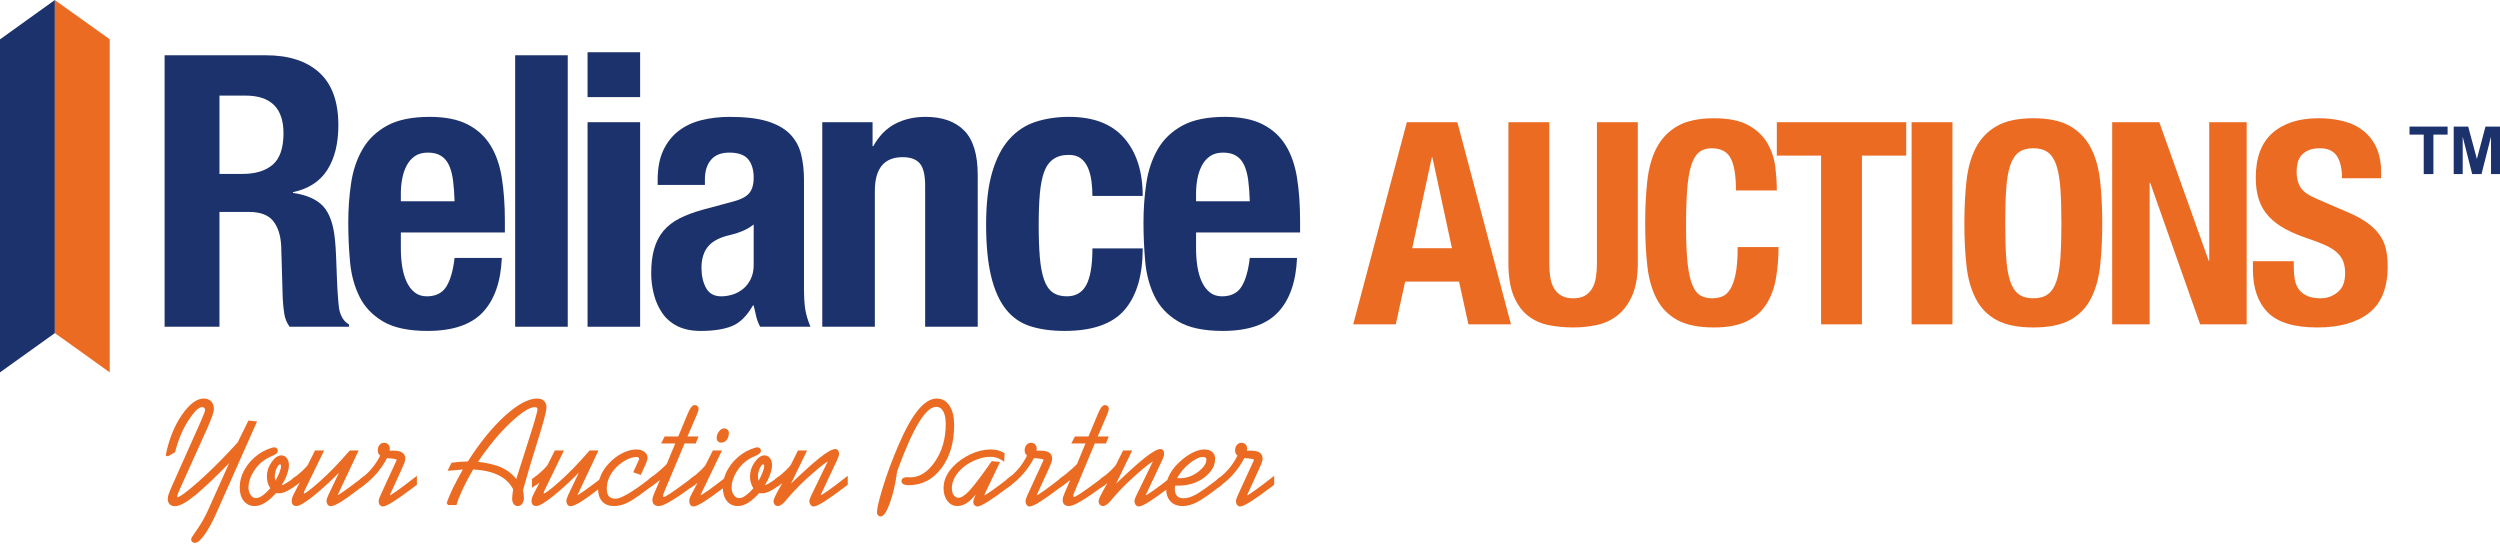
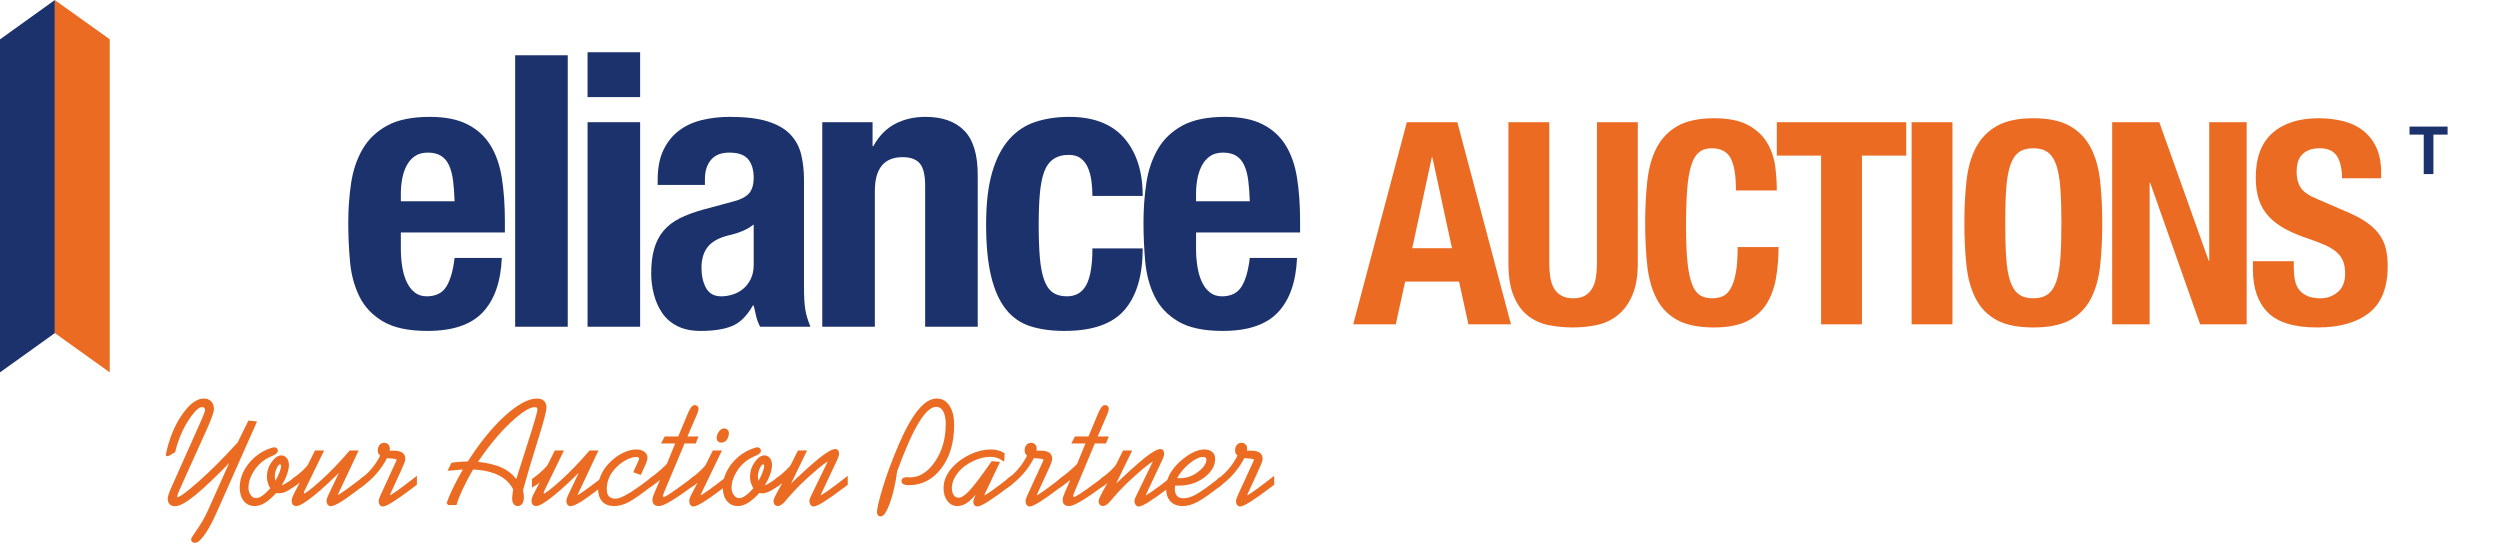
<svg xmlns="http://www.w3.org/2000/svg" width="300" height="66" viewBox="0 0 300 66" fill="none">
  <path fill-rule="evenodd" clip-rule="evenodd" d="M181.317 38.922L174.881 14.665H168.821L162.386 38.922H167.493L168.617 33.791H175.085L176.209 38.922H181.317ZM171.884 18.877L174.235 29.782H169.467L171.817 18.877H171.884Z" fill="#EB6B23" />
  <path fill-rule="evenodd" clip-rule="evenodd" d="M185.914 31.583C185.914 32.194 185.952 32.755 186.032 33.265C186.111 33.774 186.259 34.216 186.474 34.59C186.69 34.964 186.985 35.257 187.36 35.473C187.734 35.688 188.205 35.795 188.773 35.795C189.363 35.795 189.839 35.688 190.203 35.473C190.566 35.257 190.855 34.964 191.071 34.59C191.287 34.216 191.434 33.774 191.514 33.265C191.593 32.755 191.633 32.194 191.633 31.583V14.665H196.536V31.583C196.536 33.124 196.32 34.397 195.89 35.404C195.457 36.412 194.879 37.212 194.152 37.8C193.426 38.389 192.597 38.785 191.667 38.989C190.736 39.192 189.771 39.295 188.773 39.295C187.774 39.295 186.809 39.203 185.879 39.023C184.948 38.842 184.12 38.474 183.394 37.919C182.667 37.364 182.088 36.577 181.657 35.557C181.225 34.539 181.01 33.213 181.01 31.583V14.665H185.914V31.583Z" fill="#EB6B23" />
  <path fill-rule="evenodd" clip-rule="evenodd" d="M207.686 18.997C207.266 18.194 206.5 17.792 205.388 17.792C204.776 17.792 204.27 17.956 203.873 18.284C203.476 18.612 203.163 19.145 202.936 19.881C202.71 20.617 202.55 21.579 202.459 22.768C202.369 23.957 202.324 25.413 202.324 27.134C202.324 28.969 202.386 30.451 202.511 31.584C202.636 32.717 202.828 33.594 203.09 34.218C203.35 34.84 203.68 35.259 204.077 35.474C204.474 35.689 204.933 35.797 205.456 35.797C205.888 35.797 206.289 35.724 206.664 35.576C207.039 35.429 207.363 35.135 207.635 34.693C207.907 34.251 208.123 33.629 208.282 32.825C208.441 32.021 208.52 30.962 208.52 29.648H213.423C213.423 30.962 213.321 32.208 213.117 33.385C212.913 34.562 212.532 35.593 211.976 36.477C211.42 37.359 210.637 38.05 209.627 38.549C208.616 39.046 207.306 39.296 205.694 39.296C203.855 39.296 202.391 39.001 201.302 38.414C200.212 37.824 199.379 36.974 198.799 35.866C198.221 34.755 197.846 33.431 197.676 31.89C197.506 30.35 197.421 28.651 197.421 26.793C197.421 24.959 197.506 23.267 197.676 21.715C197.846 20.164 198.221 18.833 198.799 17.724C199.379 16.614 200.212 15.748 201.302 15.124C202.391 14.502 203.855 14.19 205.694 14.19C207.442 14.19 208.821 14.474 209.831 15.04C210.841 15.606 211.595 16.326 212.095 17.197C212.594 18.069 212.906 19.009 213.032 20.017C213.156 21.025 213.218 21.97 213.218 22.854H208.316C208.316 21.087 208.106 19.802 207.686 18.997Z" fill="#EB6B23" />
  <path fill-rule="evenodd" clip-rule="evenodd" d="M228.745 18.673H223.433V38.921H218.53V18.673H213.219V14.665H228.745V18.673Z" fill="#EB6B23" />
  <path fill-rule="evenodd" clip-rule="evenodd" d="M229.392 38.921H234.294V14.665H229.392V38.921Z" fill="#EB6B23" />
  <path fill-rule="evenodd" clip-rule="evenodd" d="M240.746 30.955C240.824 32.098 240.984 33.027 241.222 33.74C241.46 34.453 241.802 34.975 242.244 35.303C242.686 35.631 243.27 35.795 243.997 35.795C244.723 35.795 245.308 35.631 245.75 35.303C246.193 34.975 246.534 34.453 246.773 33.74C247.01 33.027 247.168 32.098 247.248 30.955C247.329 29.81 247.368 28.424 247.368 26.792C247.368 25.162 247.329 23.781 247.248 22.649C247.168 21.516 247.01 20.588 246.773 19.862C246.534 19.138 246.193 18.61 245.75 18.282C245.308 17.954 244.723 17.79 243.997 17.79C243.27 17.79 242.686 17.954 242.244 18.282C241.802 18.61 241.46 19.138 241.222 19.862C240.984 20.588 240.824 21.516 240.746 22.649C240.665 23.781 240.626 25.162 240.626 26.792C240.626 28.424 240.665 29.81 240.746 30.955ZM235.979 21.716C236.149 20.164 236.523 18.833 237.102 17.724C237.682 16.614 238.516 15.747 239.605 15.124C240.695 14.502 242.158 14.19 243.998 14.19C245.836 14.19 247.301 14.502 248.389 15.124C249.479 15.747 250.313 16.614 250.892 17.724C251.471 18.833 251.845 20.164 252.016 21.716C252.186 23.267 252.27 24.959 252.27 26.794C252.27 28.651 252.186 30.35 252.016 31.89C251.845 33.431 251.471 34.755 250.892 35.866C250.313 36.975 249.479 37.824 248.389 38.414C247.301 39.001 245.836 39.296 243.998 39.296C242.158 39.296 240.695 39.001 239.605 38.414C238.516 37.824 237.682 36.975 237.102 35.866C236.523 34.755 236.149 33.431 235.979 31.89C235.808 30.35 235.723 28.651 235.723 26.794C235.723 24.959 235.808 23.267 235.979 21.716Z" fill="#EB6B23" />
  <path fill-rule="evenodd" clip-rule="evenodd" d="M265.039 31.277H265.107V14.665H269.6V38.921H264.017L258.024 21.935H257.957V38.921H253.462V14.665H259.115L265.039 31.277Z" fill="#EB6B23" />
  <path fill-rule="evenodd" clip-rule="evenodd" d="M275.253 32.059C275.253 32.625 275.298 33.142 275.388 33.605C275.479 34.07 275.649 34.461 275.899 34.777C276.149 35.095 276.484 35.344 276.904 35.525C277.324 35.706 277.852 35.796 278.487 35.796C279.237 35.796 279.912 35.554 280.514 35.066C281.114 34.58 281.415 33.826 281.415 32.808C281.415 32.263 281.341 31.794 281.195 31.398C281.046 31.001 280.803 30.645 280.462 30.327C280.122 30.011 279.673 29.722 279.117 29.461C278.561 29.201 277.873 28.935 277.057 28.663C275.968 28.301 275.026 27.904 274.231 27.474C273.436 27.044 272.772 26.539 272.24 25.962C271.706 25.384 271.315 24.716 271.065 23.957C270.816 23.199 270.691 22.321 270.691 21.325C270.691 18.924 271.359 17.135 272.7 15.957C274.038 14.78 275.877 14.19 278.215 14.19C279.305 14.19 280.308 14.309 281.228 14.547C282.147 14.784 282.942 15.17 283.61 15.702C284.28 16.234 284.803 16.914 285.178 17.741C285.552 18.568 285.739 19.558 285.739 20.713V21.392H281.041C281.041 20.237 280.836 19.349 280.427 18.725C280.019 18.103 279.338 17.791 278.385 17.791C277.841 17.791 277.386 17.871 277.023 18.029C276.66 18.188 276.37 18.398 276.154 18.657C275.94 18.918 275.791 19.218 275.713 19.558C275.633 19.897 275.593 20.249 275.593 20.612C275.593 21.359 275.751 21.987 276.07 22.496C276.387 23.007 277.068 23.476 278.112 23.907L281.891 25.537C282.822 25.945 283.583 26.369 284.174 26.811C284.763 27.253 285.234 27.728 285.586 28.238C285.937 28.748 286.181 29.308 286.318 29.919C286.454 30.53 286.522 31.21 286.522 31.957C286.522 34.517 285.779 36.38 284.292 37.546C282.805 38.713 280.735 39.296 278.078 39.296C275.309 39.296 273.33 38.697 272.138 37.495C270.946 36.296 270.351 34.573 270.351 32.332V31.346H275.253V32.059Z" fill="#EB6B23" />
  <path fill-rule="evenodd" clip-rule="evenodd" d="M6.584 0L0 4.725V44.684L6.584 39.971V0Z" fill="#1C326C" />
  <path fill-rule="evenodd" clip-rule="evenodd" d="M13.168 4.714L6.584 0.012V39.971L13.168 44.685V4.714Z" fill="#EB6B23" />
  <path fill-rule="evenodd" clip-rule="evenodd" d="M54.367 21.666C54.275 20.952 54.115 20.343 53.886 19.841C53.658 19.34 53.338 18.959 52.926 18.701C52.515 18.443 51.989 18.313 51.349 18.313C50.709 18.313 50.183 18.458 49.771 18.746C49.359 19.036 49.032 19.416 48.788 19.887C48.544 20.359 48.369 20.884 48.262 21.461C48.155 22.039 48.102 22.617 48.102 23.195V24.153H54.549C54.519 23.21 54.458 22.381 54.367 21.666ZM48.102 29.856C48.102 30.585 48.155 31.293 48.262 31.977C48.368 32.661 48.544 33.27 48.788 33.802C49.032 34.335 49.351 34.76 49.748 35.079C50.144 35.399 50.632 35.559 51.211 35.559C52.278 35.559 53.055 35.179 53.544 34.418C54.031 33.658 54.367 32.502 54.549 30.951H60.219C60.096 33.81 59.334 35.985 57.933 37.475C56.53 38.965 54.32 39.711 51.303 39.711C49.016 39.711 47.233 39.33 45.953 38.569C44.673 37.81 43.727 36.806 43.118 35.559C42.508 34.311 42.135 32.912 41.998 31.361C41.861 29.81 41.792 28.259 41.792 26.707C41.792 25.065 41.906 23.484 42.135 21.962C42.363 20.442 42.821 19.088 43.507 17.902C44.192 16.716 45.176 15.774 46.456 15.074C47.736 14.374 49.443 14.024 51.577 14.024C53.406 14.024 54.907 14.32 56.081 14.914C57.254 15.507 58.176 16.344 58.847 17.423C59.518 18.503 59.975 19.811 60.219 21.347C60.463 22.883 60.585 24.594 60.585 26.48V27.894H48.102V29.856Z" fill="#1C326C" />
  <path fill-rule="evenodd" clip-rule="evenodd" d="M61.819 39.208H68.129V6.633H61.819V39.208Z" fill="#1C326C" />
  <path fill-rule="evenodd" clip-rule="evenodd" d="M70.507 39.209H76.816V14.664H70.507V39.209ZM70.506 11.652H76.816V6.269H70.506V11.652Z" fill="#1C326C" />
  <path fill-rule="evenodd" clip-rule="evenodd" d="M89.07 27.736C88.583 27.934 88.141 28.078 87.745 28.169C86.465 28.443 85.55 28.899 85.002 29.538C84.453 30.177 84.178 31.044 84.178 32.139C84.178 33.082 84.361 33.888 84.726 34.556C85.093 35.226 85.702 35.56 86.555 35.56C86.983 35.56 87.425 35.492 87.882 35.355C88.34 35.218 88.758 34.998 89.139 34.694C89.521 34.39 89.833 33.994 90.077 33.507C90.32 33.021 90.442 32.443 90.442 31.773V26.937C90.015 27.273 89.558 27.538 89.07 27.736ZM78.919 21.598C78.919 20.169 79.148 18.974 79.606 18.016C80.063 17.058 80.68 16.282 81.457 15.69C82.235 15.096 83.149 14.671 84.201 14.412C85.253 14.154 86.373 14.024 87.561 14.024C89.451 14.024 90.975 14.207 92.134 14.571C93.293 14.937 94.192 15.454 94.832 16.123C95.472 16.792 95.906 17.59 96.135 18.518C96.364 19.446 96.478 20.457 96.478 21.552V34.464C96.478 35.62 96.531 36.517 96.638 37.155C96.745 37.794 96.95 38.478 97.255 39.208H91.219C91.006 38.813 90.845 38.395 90.74 37.954C90.632 37.513 90.534 37.08 90.442 36.653H90.351C89.619 37.931 88.774 38.76 87.813 39.14C86.853 39.52 85.611 39.711 84.087 39.711C82.989 39.711 82.059 39.52 81.297 39.14C80.535 38.76 79.925 38.235 79.468 37.566C79.011 36.897 78.675 36.145 78.463 35.308C78.249 34.472 78.143 33.642 78.143 32.821C78.143 31.666 78.264 30.67 78.508 29.833C78.752 28.997 79.125 28.282 79.629 27.688C80.131 27.095 80.772 26.601 81.549 26.206C82.326 25.811 83.263 25.461 84.361 25.156L87.927 24.198C88.872 23.955 89.528 23.621 89.893 23.194C90.26 22.769 90.442 22.145 90.442 21.324C90.442 20.382 90.221 19.644 89.779 19.111C89.337 18.579 88.583 18.313 87.517 18.313C86.54 18.313 85.808 18.602 85.321 19.18C84.834 19.758 84.589 20.533 84.589 21.506V22.191H78.919V21.598Z" fill="#1C326C" />
  <path fill-rule="evenodd" clip-rule="evenodd" d="M104.708 14.663V17.537H104.799C105.469 16.321 106.338 15.431 107.405 14.868C108.472 14.306 109.691 14.024 111.063 14.024C113.076 14.024 114.622 14.572 115.704 15.667C116.786 16.762 117.327 18.541 117.327 21.005V39.209H111.018V22.282C111.018 21.005 110.804 20.115 110.377 19.614C109.95 19.111 109.265 18.86 108.32 18.86C106.094 18.86 104.982 20.214 104.982 22.921V39.209H98.672V14.663H104.708Z" fill="#1C326C" />
  <path fill-rule="evenodd" clip-rule="evenodd" d="M130.976 21.735C130.899 21.157 130.762 20.633 130.565 20.161C130.366 19.689 130.085 19.309 129.719 19.02C129.353 18.732 128.865 18.587 128.256 18.587C127.493 18.587 126.868 18.762 126.38 19.111C125.893 19.462 125.527 19.979 125.284 20.663C125.039 21.347 124.872 22.214 124.78 23.263C124.689 24.312 124.643 25.552 124.643 26.982C124.643 28.503 124.689 29.803 124.78 30.882C124.872 31.962 125.039 32.852 125.284 33.551C125.527 34.251 125.87 34.761 126.313 35.08C126.754 35.399 127.325 35.559 128.028 35.559C129.094 35.559 129.871 35.103 130.359 34.19C130.846 33.278 131.09 31.818 131.09 29.81H137.126C137.126 33.035 136.402 35.491 134.954 37.178C133.506 38.866 131.106 39.711 127.752 39.711C126.167 39.711 124.787 39.52 123.614 39.14C122.44 38.76 121.465 38.076 120.688 37.087C119.911 36.099 119.324 34.776 118.927 33.118C118.531 31.46 118.333 29.399 118.333 26.936C118.333 24.412 118.577 22.321 119.065 20.663C119.552 19.006 120.238 17.682 121.122 16.693C122.006 15.705 123.059 15.013 124.278 14.618C125.496 14.223 126.838 14.024 128.301 14.024C131.228 14.024 133.43 14.876 134.909 16.579C136.386 18.283 137.126 20.594 137.126 23.514H131.09C131.09 22.906 131.052 22.313 130.976 21.735Z" fill="#1C326C" />
  <path fill-rule="evenodd" clip-rule="evenodd" d="M149.792 21.666C149.7 20.952 149.54 20.343 149.312 19.841C149.083 19.34 148.763 18.959 148.351 18.701C147.94 18.443 147.414 18.313 146.774 18.313C146.134 18.313 145.607 18.458 145.197 18.746C144.785 19.036 144.457 19.416 144.213 19.887C143.969 20.359 143.794 20.884 143.687 21.461C143.581 22.039 143.527 22.617 143.527 23.195V24.153H149.975C149.944 23.21 149.884 22.381 149.792 21.666ZM143.527 29.856C143.527 30.585 143.581 31.293 143.688 31.977C143.794 32.661 143.969 33.27 144.213 33.802C144.458 34.335 144.777 34.76 145.174 35.079C145.569 35.399 146.058 35.559 146.637 35.559C147.703 35.559 148.481 35.179 148.969 34.418C149.456 33.658 149.792 32.502 149.975 30.951H155.644C155.522 33.81 154.76 35.985 153.358 37.475C151.955 38.965 149.746 39.711 146.728 39.711C144.442 39.711 142.659 39.33 141.378 38.569C140.098 37.81 139.153 36.806 138.544 35.559C137.933 34.311 137.561 32.912 137.424 31.361C137.287 29.81 137.218 28.259 137.218 26.707C137.218 25.065 137.332 23.484 137.561 21.962C137.789 20.442 138.247 19.088 138.933 17.902C139.618 16.716 140.601 15.774 141.882 15.074C143.162 14.374 144.868 14.024 147.003 14.024C148.832 14.024 150.333 14.32 151.507 14.914C152.68 15.507 153.602 16.344 154.273 17.423C154.943 18.503 155.401 19.811 155.644 21.347C155.888 22.883 156.01 24.594 156.01 26.48V27.894H143.527V29.856Z" fill="#1C326C" />
-   <path fill-rule="evenodd" clip-rule="evenodd" d="M29.08 20.87C30.665 20.87 31.885 20.497 32.738 19.752C33.591 19.007 34.019 17.753 34.019 15.988C34.019 12.977 32.494 11.471 29.446 11.471H26.337V20.87H29.08ZM31.915 6.633C34.659 6.633 36.792 7.325 38.316 8.708C39.841 10.093 40.603 12.199 40.603 15.027C40.603 17.217 40.16 19.005 39.277 20.388C38.392 21.773 37.02 22.662 35.161 23.057V23.148C36.808 23.392 38.012 23.924 38.774 24.745C39.535 25.567 40.009 26.89 40.191 28.715C40.252 29.323 40.298 29.985 40.328 30.699C40.358 31.414 40.389 32.212 40.42 33.095C40.48 34.828 40.572 36.151 40.694 37.064C40.877 37.976 41.273 38.6 41.883 38.934V39.208H34.75C34.414 38.752 34.201 38.227 34.109 37.634C34.018 37.04 33.957 36.425 33.927 35.786L33.744 29.536C33.683 28.258 33.362 27.255 32.784 26.525C32.204 25.795 31.229 25.43 29.857 25.43H26.336V39.208H19.752V6.633H31.915Z" fill="#1C326C" />
  <path fill-rule="evenodd" clip-rule="evenodd" d="M20.893 54.163L20.147 54.606L20.041 54.571C20.425 52.717 21.057 51.153 21.936 49.878C22.815 48.604 23.654 47.966 24.453 47.966C24.784 47.966 25.046 48.066 25.238 48.266C25.43 48.466 25.527 48.734 25.527 49.07C25.527 49.25 25.463 49.52 25.336 49.883C25.208 50.245 25 50.753 24.71 51.408L21.452 58.638C21.447 58.656 21.428 58.696 21.399 58.76C21.221 59.16 21.133 59.421 21.133 59.542C21.133 59.635 21.145 59.705 21.168 59.751C21.192 59.797 21.227 59.82 21.275 59.82C21.582 59.82 22.455 59.186 23.893 57.917C25.331 56.648 26.911 55.069 28.633 53.181L29.894 50.617L30.64 50.695L25.873 61.428C25.387 62.523 24.92 63.392 24.47 64.035C24.02 64.679 23.659 65 23.387 65C23.287 65 23.21 64.974 23.157 64.922C23.103 64.87 23.077 64.794 23.077 64.696C23.077 64.638 23.324 64.254 23.818 63.545C24.312 62.835 24.742 62.069 25.11 61.246L27.95 54.91C25.956 56.967 24.426 58.43 23.361 59.299C22.296 60.168 21.509 60.603 21 60.603C20.763 60.603 20.582 60.537 20.458 60.407C20.334 60.276 20.272 60.087 20.272 59.838C20.272 59.716 20.301 59.564 20.36 59.382C20.42 59.199 20.55 58.876 20.751 58.413L24.036 51.051C24.071 50.971 24.121 50.857 24.186 50.713C24.559 49.878 24.745 49.38 24.745 49.218C24.745 49.056 24.701 48.931 24.612 48.844C24.524 48.757 24.393 48.714 24.222 48.714C23.79 48.714 23.217 49.26 22.504 50.352C21.791 51.444 21.254 52.715 20.893 54.163Z" fill="#1C326C" />
  <path fill-rule="evenodd" clip-rule="evenodd" d="M20.893 54.163L20.147 54.606L20.041 54.571C20.425 52.717 21.057 51.153 21.936 49.878C22.815 48.604 23.654 47.966 24.453 47.966C24.784 47.966 25.046 48.066 25.238 48.266C25.43 48.466 25.527 48.734 25.527 49.07C25.527 49.25 25.463 49.52 25.336 49.883C25.208 50.245 25 50.753 24.71 51.408L21.452 58.638C21.447 58.656 21.428 58.696 21.399 58.76C21.221 59.16 21.133 59.421 21.133 59.542C21.133 59.635 21.145 59.705 21.168 59.751C21.192 59.797 21.227 59.82 21.275 59.82C21.582 59.82 22.455 59.186 23.893 57.917C25.331 56.648 26.911 55.069 28.633 53.181L29.894 50.617L30.64 50.695L25.873 61.428C25.387 62.523 24.92 63.392 24.47 64.035C24.02 64.679 23.659 65 23.387 65C23.287 65 23.21 64.974 23.157 64.922C23.103 64.87 23.077 64.794 23.077 64.696C23.077 64.638 23.324 64.254 23.818 63.545C24.312 62.835 24.742 62.069 25.11 61.246L27.95 54.91C25.956 56.967 24.426 58.43 23.361 59.299C22.296 60.168 21.509 60.603 21 60.603C20.763 60.603 20.582 60.537 20.458 60.407C20.334 60.276 20.272 60.087 20.272 59.838C20.272 59.716 20.301 59.564 20.36 59.382C20.42 59.199 20.55 58.876 20.751 58.413L24.036 51.051C24.071 50.971 24.121 50.857 24.186 50.713C24.559 49.878 24.745 49.38 24.745 49.218C24.745 49.056 24.701 48.931 24.612 48.844C24.524 48.757 24.393 48.714 24.222 48.714C23.79 48.714 23.217 49.26 22.504 50.352C21.791 51.444 21.254 52.715 20.893 54.163Z" fill="#EB6B23" stroke="#EB6B23" stroke-width="0.283" />
  <path fill-rule="evenodd" clip-rule="evenodd" d="M33.037 58.023C33.309 57.548 33.517 57.128 33.659 56.763C33.801 56.398 33.872 56.114 33.872 55.911C33.872 55.824 33.844 55.746 33.787 55.676C33.731 55.607 33.667 55.572 33.596 55.572C33.431 55.572 33.262 55.746 33.09 56.093C32.919 56.441 32.833 56.812 32.833 57.206C32.839 57.345 32.857 57.48 32.886 57.61C32.916 57.74 32.966 57.878 33.037 58.023ZM35.549 57.316V58.021C35.058 58.403 34.653 58.671 34.333 58.824C34.014 58.978 33.721 59.055 33.455 59.055C33.407 59.055 33.318 59.049 33.188 59.038C33.141 59.032 33.102 59.026 33.073 59.02C32.605 59.547 32.166 59.94 31.754 60.197C31.343 60.455 30.945 60.584 30.561 60.584C30.058 60.584 29.657 60.397 29.358 60.024C29.059 59.65 28.91 59.145 28.91 58.507C28.91 57.772 29.105 57.062 29.495 56.378C29.886 55.694 30.43 55.103 31.129 54.605C31.442 54.385 31.783 54.2 32.149 54.049C32.516 53.898 32.783 53.823 32.949 53.823C33.02 53.823 33.079 53.85 33.126 53.906C33.173 53.961 33.197 54.029 33.197 54.109C33.197 54.254 33.014 54.405 32.647 54.562C32.28 54.718 31.975 54.874 31.732 55.031C31.135 55.419 30.642 55.942 30.254 56.599C29.867 57.257 29.673 57.887 29.673 58.49C29.673 58.889 29.775 59.227 29.979 59.502C30.183 59.777 30.428 59.915 30.711 59.915C30.972 59.915 31.255 59.809 31.559 59.598C31.864 59.386 32.212 59.058 32.602 58.611C32.454 58.374 32.345 58.142 32.274 57.916C32.203 57.69 32.167 57.459 32.167 57.221C32.167 56.612 32.343 56.055 32.695 55.548C33.047 55.041 33.404 54.788 33.765 54.788C33.984 54.788 34.166 54.883 34.311 55.074C34.456 55.266 34.529 55.506 34.529 55.796C34.529 56.143 34.438 56.552 34.258 57.021C34.077 57.49 33.827 57.954 33.508 58.412H33.543C33.744 58.412 33.988 58.335 34.276 58.181C34.562 58.028 34.987 57.739 35.549 57.316Z" fill="#1C326C" />
  <path fill-rule="evenodd" clip-rule="evenodd" d="M33.037 58.023C33.309 57.548 33.517 57.128 33.659 56.763C33.801 56.398 33.872 56.114 33.872 55.911C33.872 55.824 33.844 55.746 33.787 55.676C33.731 55.607 33.667 55.572 33.596 55.572C33.431 55.572 33.262 55.746 33.09 56.093C32.919 56.441 32.833 56.812 32.833 57.206C32.839 57.345 32.857 57.48 32.886 57.61C32.916 57.74 32.966 57.878 33.037 58.023ZM35.549 57.316V58.021C35.058 58.403 34.653 58.671 34.333 58.824C34.014 58.978 33.721 59.055 33.455 59.055C33.407 59.055 33.318 59.049 33.188 59.038C33.141 59.032 33.102 59.026 33.073 59.02C32.605 59.547 32.166 59.94 31.754 60.197C31.343 60.455 30.945 60.584 30.561 60.584C30.058 60.584 29.657 60.397 29.358 60.024C29.059 59.65 28.91 59.145 28.91 58.507C28.91 57.772 29.105 57.062 29.495 56.378C29.886 55.694 30.43 55.103 31.129 54.605C31.442 54.385 31.783 54.2 32.149 54.049C32.516 53.898 32.783 53.823 32.949 53.823C33.02 53.823 33.079 53.85 33.126 53.906C33.173 53.961 33.197 54.029 33.197 54.109C33.197 54.254 33.014 54.405 32.647 54.562C32.28 54.718 31.975 54.874 31.732 55.031C31.135 55.419 30.642 55.942 30.254 56.599C29.867 57.257 29.673 57.887 29.673 58.49C29.673 58.889 29.775 59.227 29.979 59.502C30.183 59.777 30.428 59.915 30.711 59.915C30.972 59.915 31.255 59.809 31.559 59.598C31.864 59.386 32.212 59.058 32.602 58.611C32.454 58.374 32.345 58.142 32.274 57.916C32.203 57.69 32.167 57.459 32.167 57.221C32.167 56.612 32.343 56.055 32.695 55.548C33.047 55.041 33.404 54.788 33.765 54.788C33.984 54.788 34.166 54.883 34.311 55.074C34.456 55.266 34.529 55.506 34.529 55.796C34.529 56.143 34.438 56.552 34.258 57.021C34.077 57.49 33.827 57.954 33.508 58.412H33.543C33.744 58.412 33.988 58.335 34.276 58.181C34.562 58.028 34.987 57.739 35.549 57.316Z" fill="#EB6B23" />
  <path d="M33.659 56.763L33.791 56.814L33.791 56.814L33.659 56.763ZM33.787 55.676L33.677 55.765L33.678 55.766L33.787 55.676ZM33.09 56.093L33.217 56.156L33.217 56.156L33.09 56.093ZM32.833 57.206H32.691L32.692 57.212L32.833 57.206ZM32.886 57.61L33.024 57.579L33.024 57.578L32.886 57.61ZM35.549 58.021L35.636 58.132L35.691 58.09V58.021H35.549ZM34.333 58.824L34.272 58.697L34.272 58.697L34.333 58.824ZM33.188 59.038L33.171 59.178L33.176 59.178L33.188 59.038ZM33.073 59.02L33.1 58.881L33.021 58.865L32.967 58.926L33.073 59.02ZM31.754 60.197L31.679 60.078L31.679 60.078L31.754 60.197ZM29.358 60.024L29.247 60.112L29.247 60.112L29.358 60.024ZM29.495 56.378L29.372 56.308L29.372 56.308L29.495 56.378ZM31.129 54.605L31.047 54.489L31.047 54.49L31.129 54.605ZM32.149 54.049L32.096 53.918L32.096 53.918L32.149 54.049ZM33.126 53.906L33.233 53.813L33.233 53.813L33.126 53.906ZM32.647 54.562L32.702 54.692L32.702 54.692L32.647 54.562ZM31.732 55.031L31.656 54.912L31.655 54.912L31.732 55.031ZM30.254 56.599L30.133 56.528L30.133 56.528L30.254 56.599ZM29.979 59.502L30.093 59.418L30.093 59.418L29.979 59.502ZM31.559 59.598L31.479 59.481L31.479 59.481L31.559 59.598ZM32.602 58.611L32.709 58.704L32.778 58.625L32.722 58.536L32.602 58.611ZM32.274 57.916L32.409 57.874L32.409 57.874L32.274 57.916ZM32.695 55.548L32.579 55.467L32.579 55.467L32.695 55.548ZM34.311 55.074L34.198 55.16L34.198 55.16L34.311 55.074ZM33.508 58.412L33.392 58.331L33.236 58.553H33.508V58.412ZM34.276 58.181L34.209 58.056L34.209 58.056L34.276 58.181ZM33.16 58.093C33.434 57.614 33.645 57.188 33.791 56.814L33.527 56.711C33.388 57.068 33.184 57.481 32.914 57.953L33.16 58.093ZM33.791 56.814C33.934 56.445 34.013 56.141 34.013 55.911H33.73C33.73 56.087 33.667 56.35 33.527 56.711L33.791 56.814ZM34.013 55.911C34.013 55.791 33.974 55.681 33.897 55.587L33.678 55.766C33.714 55.81 33.73 55.857 33.73 55.911H34.013ZM33.897 55.587C33.822 55.494 33.721 55.431 33.596 55.431V55.714C33.614 55.714 33.64 55.719 33.677 55.765L33.897 55.587ZM33.596 55.431C33.461 55.431 33.343 55.502 33.244 55.604C33.145 55.706 33.053 55.851 32.964 56.031L33.217 56.156C33.3 55.989 33.377 55.873 33.447 55.801C33.517 55.729 33.566 55.714 33.596 55.714V55.431ZM32.964 56.031C32.782 56.398 32.691 56.791 32.691 57.206H32.974C32.974 56.833 33.056 56.484 33.217 56.156L32.964 56.031ZM32.692 57.212C32.698 57.359 32.717 57.502 32.748 57.641L33.024 57.578C32.996 57.457 32.98 57.331 32.974 57.2L32.692 57.212ZM32.748 57.641C32.781 57.784 32.835 57.932 32.91 58.085L33.164 57.961C33.097 57.823 33.051 57.696 33.024 57.579L32.748 57.641ZM35.408 57.316V58.021H35.691V57.316H35.408ZM35.462 57.909C34.974 58.289 34.578 58.55 34.272 58.697L34.394 58.952C34.727 58.792 35.142 58.517 35.636 58.132L35.462 57.909ZM34.272 58.697C33.965 58.844 33.694 58.913 33.455 58.913V59.196C33.748 59.196 34.062 59.112 34.395 58.952L34.272 58.697ZM33.455 58.913C33.414 58.913 33.331 58.908 33.2 58.897L33.176 59.178C33.305 59.19 33.4 59.196 33.455 59.196V58.913ZM33.205 58.897C33.16 58.892 33.125 58.886 33.1 58.881L33.046 59.159C33.079 59.165 33.121 59.172 33.171 59.178L33.205 58.897ZM32.967 58.926C32.505 59.447 32.075 59.829 31.679 60.078L31.829 60.317C32.256 60.05 32.706 59.647 33.179 59.114L32.967 58.926ZM31.679 60.078C31.285 60.325 30.913 60.443 30.561 60.443V60.726C30.978 60.726 31.402 60.586 31.83 60.317L31.679 60.078ZM30.561 60.443C30.098 60.443 29.739 60.273 29.468 59.935L29.247 60.112C29.575 60.521 30.017 60.726 30.561 60.726V60.443ZM29.468 59.936C29.195 59.594 29.051 59.123 29.051 58.507H28.768C28.768 59.166 28.923 59.706 29.247 60.112L29.468 59.936ZM29.051 58.507C29.051 57.798 29.239 57.112 29.618 56.448L29.372 56.308C28.971 57.011 28.768 57.745 28.768 58.507H29.051ZM29.618 56.448C29.998 55.784 30.528 55.208 31.211 54.72L31.047 54.49C30.333 54.999 29.774 55.605 29.372 56.308L29.618 56.448ZM31.21 54.721C31.515 54.507 31.846 54.327 32.203 54.18L32.096 53.918C31.719 54.072 31.37 54.263 31.047 54.489L31.21 54.721ZM32.203 54.18C32.57 54.029 32.814 53.964 32.949 53.964V53.681C32.752 53.681 32.462 53.767 32.096 53.918L32.203 54.18ZM32.949 53.964C32.977 53.964 32.997 53.973 33.019 53.998L33.233 53.813C33.16 53.728 33.062 53.681 32.949 53.681V53.964ZM33.019 53.998C33.041 54.024 33.056 54.059 33.056 54.109H33.339C33.339 53.999 33.305 53.897 33.233 53.813L33.019 53.998ZM33.056 54.109C33.056 54.119 33.049 54.157 32.97 54.222C32.893 54.285 32.77 54.355 32.591 54.432L32.702 54.692C32.891 54.611 33.042 54.528 33.149 54.441C33.253 54.355 33.339 54.245 33.339 54.109H33.056ZM32.591 54.431C32.219 54.59 31.907 54.75 31.656 54.912L31.809 55.15C32.043 54.999 32.34 54.846 32.702 54.692L32.591 54.431ZM31.655 54.912C31.038 55.313 30.53 55.853 30.133 56.528L30.376 56.671C30.754 56.031 31.231 55.525 31.809 55.15L31.655 54.912ZM30.133 56.528C29.735 57.201 29.532 57.856 29.532 58.49H29.815C29.815 57.919 29.998 57.313 30.376 56.671L30.133 56.528ZM29.532 58.49C29.532 58.914 29.64 59.283 29.866 59.587L30.093 59.418C29.91 59.171 29.815 58.864 29.815 58.49H29.532ZM29.866 59.587C30.09 59.889 30.373 60.057 30.711 60.057V59.774C30.482 59.774 30.277 59.666 30.093 59.418L29.866 59.587ZM30.711 60.057C31.01 60.057 31.321 59.935 31.64 59.714L31.479 59.481C31.188 59.683 30.933 59.774 30.711 59.774V60.057ZM31.64 59.714C31.958 59.493 32.315 59.155 32.709 58.704L32.496 58.518C32.109 58.96 31.77 59.279 31.479 59.481L31.64 59.714ZM32.722 58.536C32.58 58.308 32.476 58.086 32.409 57.874L32.139 57.959C32.214 58.197 32.329 58.441 32.482 58.686L32.722 58.536ZM32.409 57.874C32.342 57.662 32.309 57.444 32.309 57.221H32.026C32.026 57.473 32.063 57.719 32.139 57.959L32.409 57.874ZM32.309 57.221C32.309 56.642 32.476 56.112 32.812 55.629L32.579 55.467C32.211 55.998 32.026 56.583 32.026 57.221H32.309ZM32.812 55.629C33.156 55.133 33.475 54.929 33.765 54.929V54.646C33.333 54.646 32.939 54.949 32.579 55.467L32.812 55.629ZM33.765 54.929C33.935 54.929 34.077 55 34.198 55.16L34.424 54.989C34.255 54.766 34.033 54.646 33.765 54.646V54.929ZM34.198 55.16C34.321 55.322 34.387 55.53 34.387 55.796H34.67C34.67 55.482 34.591 55.209 34.424 54.989L34.198 55.16ZM34.387 55.796C34.387 56.12 34.303 56.511 34.126 56.97L34.39 57.072C34.574 56.593 34.67 56.167 34.67 55.796H34.387ZM34.126 56.97C33.95 57.428 33.705 57.881 33.392 58.331L33.624 58.493C33.949 58.026 34.205 57.553 34.39 57.072L34.126 56.97ZM33.508 58.553H33.543V58.27H33.508V58.553ZM33.543 58.553C33.778 58.553 34.046 58.465 34.342 58.306L34.209 58.056C33.931 58.205 33.711 58.27 33.543 58.27V58.553ZM34.342 58.306C34.639 58.147 35.071 57.853 35.635 57.43L35.464 57.203C34.903 57.626 34.486 57.908 34.209 58.056L34.342 58.306Z" fill="#EB6B23" />
-   <path fill-rule="evenodd" clip-rule="evenodd" d="M40.489 59.134C40.459 59.198 40.437 59.251 40.422 59.294C40.408 59.338 40.4 59.371 40.4 59.395C40.4 59.441 40.411 59.479 40.431 59.507C40.452 59.536 40.477 59.554 40.507 59.56C40.596 59.56 40.896 59.38 41.408 59.021C41.92 58.662 42.661 58.111 43.632 57.37V58.082C42.389 59.038 41.48 59.697 40.907 60.059C40.332 60.421 39.921 60.602 39.672 60.602C39.572 60.602 39.489 60.556 39.424 60.464C39.359 60.371 39.326 60.252 39.326 60.107C39.326 60.043 39.344 59.954 39.38 59.838C39.415 59.722 39.465 59.597 39.531 59.464L41.164 56.031C39.803 57.428 38.613 58.535 37.596 59.355C36.577 60.175 35.894 60.585 35.545 60.585C35.415 60.585 35.316 60.545 35.247 60.464C35.18 60.382 35.145 60.258 35.145 60.09C35.145 60.003 35.162 59.903 35.194 59.79C35.227 59.677 35.273 59.563 35.332 59.447L36.415 57.352C36.214 57.532 36.011 57.7 35.807 57.856C35.602 58.013 35.4 58.152 35.199 58.273V57.561C35.672 57.225 36.089 56.883 36.45 56.535C36.811 56.188 37.024 55.942 37.09 55.797L37.888 54.198H38.669L36.415 58.83C36.385 58.9 36.363 58.959 36.348 59.008C36.334 59.057 36.326 59.096 36.326 59.125C36.326 59.212 36.336 59.276 36.357 59.317C36.378 59.357 36.409 59.377 36.45 59.377C36.675 59.377 37.358 58.867 38.501 57.848C39.643 56.828 40.82 55.611 42.034 54.198H42.815L40.489 59.134Z" fill="#1C326C" />
  <path fill-rule="evenodd" clip-rule="evenodd" d="M40.489 59.134C40.459 59.198 40.437 59.251 40.422 59.294C40.408 59.338 40.4 59.371 40.4 59.395C40.4 59.441 40.411 59.479 40.431 59.507C40.452 59.536 40.477 59.554 40.507 59.56C40.596 59.56 40.896 59.38 41.408 59.021C41.92 58.662 42.661 58.111 43.632 57.37V58.082C42.389 59.038 41.48 59.697 40.907 60.059C40.332 60.421 39.921 60.602 39.672 60.602C39.572 60.602 39.489 60.556 39.424 60.464C39.359 60.371 39.326 60.252 39.326 60.107C39.326 60.043 39.344 59.954 39.38 59.838C39.415 59.722 39.465 59.597 39.531 59.464L41.164 56.031C39.803 57.428 38.613 58.535 37.596 59.355C36.577 60.175 35.894 60.585 35.545 60.585C35.415 60.585 35.316 60.545 35.247 60.464C35.18 60.382 35.145 60.258 35.145 60.09C35.145 60.003 35.162 59.903 35.194 59.79C35.227 59.677 35.273 59.563 35.332 59.447L36.415 57.352C36.214 57.532 36.011 57.7 35.807 57.856C35.602 58.013 35.4 58.152 35.199 58.273V57.561C35.672 57.225 36.089 56.883 36.45 56.535C36.811 56.188 37.024 55.942 37.09 55.797L37.888 54.198H38.669L36.415 58.83C36.385 58.9 36.363 58.959 36.348 59.008C36.334 59.057 36.326 59.096 36.326 59.125C36.326 59.212 36.336 59.276 36.357 59.317C36.378 59.357 36.409 59.377 36.45 59.377C36.675 59.377 37.358 58.867 38.501 57.848C39.643 56.828 40.82 55.611 42.034 54.198H42.815L40.489 59.134Z" fill="#EB6B23" stroke="#EB6B23" stroke-width="0.283" />
  <path fill-rule="evenodd" clip-rule="evenodd" d="M46.744 59.142C46.72 59.2 46.699 59.257 46.681 59.312C46.664 59.367 46.655 59.406 46.655 59.429C46.655 59.476 46.665 59.513 46.686 59.542C46.706 59.571 46.732 59.588 46.761 59.594C46.856 59.594 47.176 59.401 47.72 59.016C48.264 58.631 48.986 58.088 49.886 57.387V58.099L49.469 58.412C47.516 59.895 46.335 60.637 45.927 60.637C45.826 60.637 45.743 60.59 45.678 60.498C45.613 60.405 45.581 60.286 45.581 60.142C45.581 60.078 45.599 59.991 45.634 59.881C45.669 59.771 45.72 59.643 45.785 59.499L47.312 56.17C47.359 56.066 47.424 55.927 47.507 55.753C47.667 55.422 47.747 55.226 47.747 55.162C47.741 55.011 47.483 54.916 46.975 54.875C46.72 54.858 46.516 54.84 46.362 54.823C46.001 55.53 45.57 56.17 45.071 56.744C44.57 57.317 43.995 57.833 43.344 58.29V57.578C43.847 57.23 44.31 56.801 44.733 56.292C45.156 55.782 45.513 55.226 45.803 54.623C45.684 54.554 45.6 54.474 45.55 54.384C45.499 54.294 45.474 54.18 45.474 54.041C45.474 53.815 45.533 53.631 45.652 53.489C45.77 53.347 45.921 53.276 46.105 53.276C46.258 53.276 46.386 53.328 46.486 53.432C46.587 53.536 46.637 53.667 46.637 53.823C46.637 53.904 46.631 53.976 46.62 54.036C46.607 54.097 46.59 54.162 46.566 54.232C46.708 54.232 46.859 54.229 47.019 54.223C47.066 54.218 47.096 54.215 47.108 54.215C47.605 54.215 47.96 54.28 48.173 54.41C48.386 54.541 48.492 54.753 48.492 55.049C48.492 55.153 48.466 55.283 48.413 55.44C48.359 55.597 48.235 55.889 48.04 56.318L46.744 59.142Z" fill="#1C326C" />
  <path fill-rule="evenodd" clip-rule="evenodd" d="M46.744 59.142C46.72 59.2 46.699 59.257 46.681 59.312C46.664 59.367 46.655 59.406 46.655 59.429C46.655 59.476 46.665 59.513 46.686 59.542C46.706 59.571 46.732 59.588 46.761 59.594C46.856 59.594 47.176 59.401 47.72 59.016C48.264 58.631 48.986 58.088 49.886 57.387V58.099L49.469 58.412C47.516 59.895 46.335 60.637 45.927 60.637C45.826 60.637 45.743 60.59 45.678 60.498C45.613 60.405 45.581 60.286 45.581 60.142C45.581 60.078 45.599 59.991 45.634 59.881C45.669 59.771 45.72 59.643 45.785 59.499L47.312 56.17C47.359 56.066 47.424 55.927 47.507 55.753C47.667 55.422 47.747 55.226 47.747 55.162C47.741 55.011 47.483 54.916 46.975 54.875C46.72 54.858 46.516 54.84 46.362 54.823C46.001 55.53 45.57 56.17 45.071 56.744C44.57 57.317 43.995 57.833 43.344 58.29V57.578C43.847 57.23 44.31 56.801 44.733 56.292C45.156 55.782 45.513 55.226 45.803 54.623C45.684 54.554 45.6 54.474 45.55 54.384C45.499 54.294 45.474 54.18 45.474 54.041C45.474 53.815 45.533 53.631 45.652 53.489C45.77 53.347 45.921 53.276 46.105 53.276C46.258 53.276 46.386 53.328 46.486 53.432C46.587 53.536 46.637 53.667 46.637 53.823C46.637 53.904 46.631 53.976 46.62 54.036C46.607 54.097 46.59 54.162 46.566 54.232C46.708 54.232 46.859 54.229 47.019 54.223C47.066 54.218 47.096 54.215 47.108 54.215C47.605 54.215 47.96 54.28 48.173 54.41C48.386 54.541 48.492 54.753 48.492 55.049C48.492 55.153 48.466 55.283 48.413 55.44C48.359 55.597 48.235 55.889 48.04 56.318L46.744 59.142Z" fill="#EB6B23" stroke="#EB6B23" stroke-width="0.283" />
  <path fill-rule="evenodd" clip-rule="evenodd" d="M57.107 55.536C58.373 55.652 59.398 55.894 60.182 56.262C60.966 56.63 61.572 57.147 61.998 57.813C62.371 56.614 62.853 55.096 63.445 53.259C64.237 50.797 64.634 49.432 64.634 49.166C64.634 49.009 64.595 48.895 64.519 48.822C64.442 48.75 64.323 48.714 64.163 48.714C63.513 48.714 62.508 49.351 61.15 50.626C59.792 51.901 58.444 53.537 57.107 55.536ZM53.725 60.463C53.89 59.942 54.135 59.347 54.457 58.677C54.78 58.008 55.225 57.175 55.793 56.179C55.692 56.185 55.423 56.206 54.985 56.244C54.547 56.282 54.201 56.312 53.947 56.335L54.275 55.657C54.541 55.617 54.83 55.585 55.14 55.562C55.451 55.539 55.81 55.521 56.219 55.51C57.681 53.216 59.166 51.385 60.675 50.017C62.184 48.65 63.441 47.966 64.448 47.966C64.767 47.966 65.011 48.046 65.18 48.205C65.349 48.365 65.433 48.595 65.433 48.896C65.433 49.325 65.075 50.673 64.359 52.942C63.643 55.21 63.063 57.167 62.619 58.812C62.654 58.998 62.681 59.163 62.699 59.308C62.717 59.452 62.725 59.577 62.725 59.681C62.725 59.959 62.672 60.18 62.566 60.342C62.459 60.504 62.317 60.585 62.14 60.585C61.968 60.585 61.835 60.517 61.74 60.381C61.646 60.245 61.598 60.052 61.598 59.803C61.598 59.658 61.637 59.31 61.714 58.76L61.722 58.69C61.332 57.908 60.718 57.31 59.881 56.896C59.043 56.482 57.979 56.249 56.689 56.196C56.181 57.071 55.753 57.877 55.407 58.612C55.06 59.348 54.816 59.965 54.674 60.463H53.725Z" fill="#1C326C" />
  <path fill-rule="evenodd" clip-rule="evenodd" d="M57.107 55.536C58.373 55.652 59.398 55.894 60.182 56.262C60.966 56.63 61.572 57.147 61.998 57.813C62.371 56.614 62.853 55.096 63.445 53.259C64.237 50.797 64.634 49.432 64.634 49.166C64.634 49.009 64.595 48.895 64.519 48.822C64.442 48.75 64.323 48.714 64.163 48.714C63.513 48.714 62.508 49.351 61.15 50.626C59.792 51.901 58.444 53.537 57.107 55.536ZM53.725 60.463C53.89 59.942 54.135 59.347 54.457 58.677C54.78 58.008 55.225 57.175 55.793 56.179C55.692 56.185 55.423 56.206 54.985 56.244C54.547 56.282 54.201 56.312 53.947 56.335L54.275 55.657C54.541 55.617 54.83 55.585 55.14 55.562C55.451 55.539 55.81 55.521 56.219 55.51C57.681 53.216 59.166 51.385 60.675 50.017C62.184 48.65 63.441 47.966 64.448 47.966C64.767 47.966 65.011 48.046 65.18 48.205C65.349 48.365 65.433 48.595 65.433 48.896C65.433 49.325 65.075 50.673 64.359 52.942C63.643 55.21 63.063 57.167 62.619 58.812C62.654 58.998 62.681 59.163 62.699 59.308C62.717 59.452 62.725 59.577 62.725 59.681C62.725 59.959 62.672 60.18 62.566 60.342C62.459 60.504 62.317 60.585 62.14 60.585C61.968 60.585 61.835 60.517 61.74 60.381C61.646 60.245 61.598 60.052 61.598 59.803C61.598 59.658 61.637 59.31 61.714 58.76L61.722 58.69C61.332 57.908 60.718 57.31 59.881 56.896C59.043 56.482 57.979 56.249 56.689 56.196C56.181 57.071 55.753 57.877 55.407 58.612C55.06 59.348 54.816 59.965 54.674 60.463H53.725Z" fill="#EB6B23" />
  <path d="M60.182 56.262L60.122 56.39L60.122 56.39L60.182 56.262ZM61.998 57.813L61.878 57.89L62.042 58.146L62.133 57.855L61.998 57.813ZM63.445 53.259L63.579 53.302L63.579 53.302L63.445 53.259ZM64.519 48.822L64.616 48.719L64.615 48.719L64.519 48.822ZM61.15 50.626L61.053 50.523L61.053 50.523L61.15 50.626ZM54.457 58.677L54.329 58.616L54.329 58.616L54.457 58.677ZM55.793 56.179L55.916 56.249L56.045 56.022L55.784 56.038L55.793 56.179ZM54.985 56.244L54.973 56.103L54.973 56.103L54.985 56.244ZM53.947 56.335L53.819 56.274L53.71 56.499L53.959 56.476L53.947 56.335ZM54.275 55.657L54.254 55.517L54.18 55.529L54.148 55.596L54.275 55.657ZM55.14 55.562L55.13 55.421L55.13 55.421L55.14 55.562ZM56.219 55.51L56.223 55.651L56.298 55.649L56.338 55.586L56.219 55.51ZM60.675 50.017L60.77 50.122L60.77 50.122L60.675 50.017ZM65.18 48.205L65.277 48.102L65.277 48.102L65.18 48.205ZM64.359 52.942L64.494 52.984L64.494 52.984L64.359 52.942ZM62.619 58.812L62.483 58.775L62.474 58.807L62.48 58.839L62.619 58.812ZM62.699 59.308L62.558 59.325L62.558 59.325L62.699 59.308ZM62.566 60.342L62.684 60.419L62.684 60.419L62.566 60.342ZM61.74 60.381L61.857 60.3L61.856 60.3L61.74 60.381ZM61.714 58.76L61.854 58.78L61.854 58.778L61.714 58.76ZM61.722 58.69L61.863 58.708L61.868 58.665L61.849 58.627L61.722 58.69ZM59.881 56.896L59.943 56.769L59.943 56.769L59.881 56.896ZM56.689 56.196L56.695 56.055L56.61 56.052L56.567 56.125L56.689 56.196ZM55.407 58.612L55.535 58.673L55.535 58.673L55.407 58.612ZM54.674 60.463V60.605H54.781L54.81 60.502L54.674 60.463ZM57.094 55.677C58.351 55.792 59.358 56.032 60.122 56.39L60.243 56.134C59.438 55.757 58.395 55.512 57.12 55.395L57.094 55.677ZM60.122 56.39C60.885 56.748 61.468 57.248 61.878 57.89L62.117 57.737C61.675 57.046 61.048 56.512 60.243 56.134L60.122 56.39ZM62.133 57.855C62.506 56.657 62.988 55.139 63.579 53.302L63.31 53.216C62.718 55.053 62.236 56.571 61.862 57.771L62.133 57.855ZM63.579 53.302C63.976 52.071 64.274 51.113 64.473 50.429C64.572 50.087 64.647 49.812 64.697 49.605C64.746 49.405 64.776 49.252 64.776 49.166H64.493C64.493 49.212 64.473 49.331 64.422 49.538C64.373 49.739 64.3 50.009 64.201 50.35C64.003 51.03 63.706 51.985 63.31 53.216L63.579 53.302ZM64.776 49.166C64.776 48.989 64.732 48.829 64.616 48.719L64.421 48.925C64.459 48.961 64.493 49.03 64.493 49.166H64.776ZM64.615 48.719C64.502 48.612 64.341 48.573 64.163 48.573V48.856C64.305 48.856 64.382 48.888 64.422 48.925L64.615 48.719ZM64.163 48.573C63.797 48.573 63.355 48.75 62.846 49.072C62.333 49.398 61.736 49.882 61.053 50.523L61.247 50.729C61.923 50.095 62.506 49.623 62.998 49.312C63.493 48.997 63.879 48.856 64.163 48.856V48.573ZM61.053 50.523C59.685 51.806 58.331 53.452 56.989 55.457L57.224 55.615C58.557 53.622 59.898 51.995 61.247 50.729L61.053 50.523ZM53.859 60.506C54.023 59.993 54.264 59.404 54.584 58.739L54.329 58.616C54.005 59.289 53.758 59.891 53.59 60.42L53.859 60.506ZM54.584 58.739C54.905 58.074 55.349 57.244 55.916 56.249L55.67 56.109C55.101 57.107 54.654 57.943 54.329 58.616L54.584 58.739ZM55.784 56.038C55.681 56.044 55.41 56.066 54.973 56.103L54.997 56.385C55.436 56.347 55.703 56.326 55.801 56.32L55.784 56.038ZM54.973 56.103C54.535 56.141 54.189 56.171 53.934 56.194L53.959 56.476C54.214 56.453 54.559 56.423 54.997 56.385L54.973 56.103ZM54.074 56.397L54.402 55.719L54.148 55.596L53.819 56.274L54.074 56.397ZM54.296 55.797C54.559 55.758 54.844 55.726 55.151 55.703L55.13 55.421C54.816 55.444 54.524 55.477 54.254 55.517L54.296 55.797ZM55.151 55.703C55.459 55.68 55.816 55.663 56.223 55.651L56.215 55.368C55.805 55.38 55.443 55.398 55.13 55.421L55.151 55.703ZM56.338 55.586C57.795 53.299 59.273 51.479 60.77 50.122L60.58 49.912C59.059 51.291 57.566 53.132 56.1 55.434L56.338 55.586ZM60.77 50.122C62.276 48.758 63.498 48.108 64.448 48.108V47.825C63.385 47.825 62.092 48.542 60.58 49.912L60.77 50.122ZM64.448 48.108C64.745 48.108 64.949 48.182 65.083 48.308L65.277 48.102C65.073 47.91 64.79 47.825 64.448 47.825V48.108ZM65.083 48.308C65.215 48.433 65.291 48.621 65.291 48.896H65.574C65.574 48.568 65.482 48.296 65.277 48.102L65.083 48.308ZM65.291 48.896C65.291 49.089 65.208 49.514 65.028 50.193C64.849 50.864 64.582 51.766 64.224 52.899L64.494 52.984C64.852 51.849 65.121 50.943 65.301 50.265C65.479 49.595 65.574 49.132 65.574 48.896H65.291ZM64.224 52.899C63.508 55.169 62.927 57.127 62.483 58.775L62.756 58.849C63.199 57.206 63.778 55.251 64.494 52.984L64.224 52.899ZM62.48 58.839C62.515 59.022 62.541 59.184 62.558 59.325L62.839 59.291C62.821 59.142 62.794 58.973 62.758 58.786L62.48 58.839ZM62.558 59.325C62.576 59.466 62.584 59.584 62.584 59.681H62.867C62.867 59.57 62.858 59.439 62.839 59.29L62.558 59.325ZM62.584 59.681C62.584 59.943 62.533 60.133 62.447 60.264L62.684 60.419C62.811 60.226 62.867 59.976 62.867 59.681H62.584ZM62.448 60.264C62.364 60.391 62.264 60.444 62.14 60.444V60.727C62.37 60.727 62.554 60.617 62.684 60.419L62.448 60.264ZM62.14 60.444C62.012 60.444 61.924 60.397 61.857 60.3L61.624 60.462C61.746 60.637 61.923 60.727 62.14 60.727V60.444ZM61.856 60.3C61.785 60.197 61.74 60.037 61.74 59.803H61.457C61.457 60.068 61.507 60.293 61.624 60.462L61.856 60.3ZM61.74 59.803C61.74 59.67 61.776 59.333 61.854 58.78L61.574 58.74C61.497 59.287 61.457 59.646 61.457 59.803H61.74ZM61.854 58.778L61.863 58.708L61.582 58.673L61.573 58.743L61.854 58.778ZM61.849 58.627C61.444 57.815 60.806 57.196 59.943 56.769L59.818 57.023C60.63 57.425 61.22 58.001 61.596 58.754L61.849 58.627ZM59.943 56.769C59.083 56.343 57.998 56.108 56.695 56.055L56.684 56.338C57.961 56.389 59.004 56.62 59.818 57.023L59.943 56.769ZM56.567 56.125C56.057 57.003 55.627 57.812 55.279 58.552L55.535 58.673C55.879 57.941 56.304 57.14 56.812 56.267L56.567 56.125ZM55.279 58.552C54.931 59.291 54.683 59.916 54.538 60.425L54.81 60.502C54.95 60.014 55.19 59.405 55.535 58.673L55.279 58.552ZM54.674 60.322H53.725V60.605H54.674V60.322Z" fill="#EB6B23" />
  <path fill-rule="evenodd" clip-rule="evenodd" d="M69.267 59.134C69.238 59.198 69.216 59.251 69.201 59.294C69.186 59.338 69.178 59.371 69.178 59.395C69.178 59.441 69.189 59.479 69.21 59.507C69.23 59.536 69.255 59.554 69.285 59.56C69.374 59.56 69.674 59.38 70.186 59.021C70.698 58.662 71.439 58.111 72.41 57.37V58.082C71.167 59.038 70.259 59.697 69.685 60.059C69.111 60.421 68.7 60.602 68.451 60.602C68.35 60.602 68.267 60.556 68.202 60.464C68.137 60.371 68.105 60.252 68.105 60.107C68.105 60.043 68.123 59.954 68.158 59.838C68.194 59.722 68.244 59.597 68.309 59.464L69.942 56.031C68.581 57.428 67.391 58.535 66.374 59.355C65.356 60.175 64.672 60.585 64.323 60.585C64.193 60.585 64.094 60.545 64.026 60.464C63.958 60.382 63.924 60.258 63.924 60.09C63.924 60.003 63.94 59.903 63.972 59.79C64.005 59.677 64.051 59.563 64.11 59.447L65.193 57.352C64.992 57.532 64.789 57.7 64.585 57.856C64.381 58.013 64.178 58.152 63.977 58.273V57.561C64.451 57.225 64.868 56.883 65.229 56.535C65.59 56.188 65.802 55.942 65.868 55.797L66.667 54.198H67.448L65.193 58.83C65.163 58.9 65.141 58.959 65.127 59.008C65.112 59.057 65.104 59.096 65.104 59.125C65.104 59.212 65.115 59.276 65.135 59.317C65.156 59.357 65.187 59.377 65.229 59.377C65.453 59.377 66.137 58.867 67.279 57.848C68.421 56.828 69.599 55.611 70.812 54.198H71.593L69.267 59.134Z" fill="#1C326C" />
  <path fill-rule="evenodd" clip-rule="evenodd" d="M69.267 59.134C69.238 59.198 69.216 59.251 69.201 59.294C69.186 59.338 69.178 59.371 69.178 59.395C69.178 59.441 69.189 59.479 69.21 59.507C69.23 59.536 69.255 59.554 69.285 59.56C69.374 59.56 69.674 59.38 70.186 59.021C70.698 58.662 71.439 58.111 72.41 57.37V58.082C71.167 59.038 70.259 59.697 69.685 60.059C69.111 60.421 68.7 60.602 68.451 60.602C68.35 60.602 68.267 60.556 68.202 60.464C68.137 60.371 68.105 60.252 68.105 60.107C68.105 60.043 68.123 59.954 68.158 59.838C68.194 59.722 68.244 59.597 68.309 59.464L69.942 56.031C68.581 57.428 67.391 58.535 66.374 59.355C65.356 60.175 64.672 60.585 64.323 60.585C64.193 60.585 64.094 60.545 64.026 60.464C63.958 60.382 63.924 60.258 63.924 60.09C63.924 60.003 63.94 59.903 63.972 59.79C64.005 59.677 64.051 59.563 64.11 59.447L65.193 57.352C64.992 57.532 64.789 57.7 64.585 57.856C64.381 58.013 64.178 58.152 63.977 58.273V57.561C64.451 57.225 64.868 56.883 65.229 56.535C65.59 56.188 65.802 55.942 65.868 55.797L66.667 54.198H67.448L65.193 58.83C65.163 58.9 65.141 58.959 65.127 59.008C65.112 59.057 65.104 59.096 65.104 59.125C65.104 59.212 65.115 59.276 65.135 59.317C65.156 59.357 65.187 59.377 65.229 59.377C65.453 59.377 66.137 58.867 67.279 57.848C68.421 56.828 69.599 55.611 70.812 54.198H71.593L69.267 59.134Z" fill="#EB6B23" stroke="#EB6B23" stroke-width="0.283" />
  <path fill-rule="evenodd" clip-rule="evenodd" d="M78.264 57.388V58.101C76.891 59.172 75.915 59.855 75.335 60.147C74.755 60.44 74.211 60.586 73.702 60.586C73.122 60.586 72.678 60.418 72.37 60.082C72.063 59.746 71.909 59.262 71.909 58.631C71.909 58.121 72.015 57.615 72.228 57.114C72.441 56.613 72.752 56.145 73.16 55.711C73.639 55.201 74.165 54.801 74.736 54.511C75.307 54.221 75.853 54.077 76.374 54.077C76.717 54.077 76.999 54.156 77.221 54.316C77.443 54.475 77.554 54.674 77.554 54.911C77.554 54.998 77.54 55.099 77.51 55.215C77.48 55.331 77.436 55.456 77.377 55.589L76.818 56.814L76.178 56.588L76.72 55.406C76.761 55.337 76.791 55.275 76.809 55.22C76.826 55.164 76.835 55.114 76.835 55.067C76.835 54.952 76.794 54.86 76.711 54.794C76.628 54.727 76.51 54.694 76.356 54.694C75.948 54.694 75.48 54.841 74.953 55.137C74.427 55.432 73.968 55.815 73.578 56.284C73.276 56.638 73.049 57.016 72.898 57.418C72.748 57.821 72.672 58.237 72.672 58.665C72.672 59.106 72.771 59.436 72.97 59.656C73.168 59.876 73.468 59.986 73.87 59.986C74.539 59.986 75.847 59.239 77.794 57.744L78.264 57.388Z" fill="#1C326C" />
  <path fill-rule="evenodd" clip-rule="evenodd" d="M78.264 57.388V58.101C76.891 59.172 75.915 59.855 75.335 60.147C74.755 60.44 74.211 60.586 73.702 60.586C73.122 60.586 72.678 60.418 72.37 60.082C72.063 59.746 71.909 59.262 71.909 58.631C71.909 58.121 72.015 57.615 72.228 57.114C72.441 56.613 72.752 56.145 73.16 55.711C73.639 55.201 74.165 54.801 74.736 54.511C75.307 54.221 75.853 54.077 76.374 54.077C76.717 54.077 76.999 54.156 77.221 54.316C77.443 54.475 77.554 54.674 77.554 54.911C77.554 54.998 77.54 55.099 77.51 55.215C77.48 55.331 77.436 55.456 77.377 55.589L76.818 56.814L76.178 56.588L76.72 55.406C76.761 55.337 76.791 55.275 76.809 55.22C76.826 55.164 76.835 55.114 76.835 55.067C76.835 54.952 76.794 54.86 76.711 54.794C76.628 54.727 76.51 54.694 76.356 54.694C75.948 54.694 75.48 54.841 74.953 55.137C74.427 55.432 73.968 55.815 73.578 56.284C73.276 56.638 73.049 57.016 72.898 57.418C72.748 57.821 72.672 58.237 72.672 58.665C72.672 59.106 72.771 59.436 72.97 59.656C73.168 59.876 73.468 59.986 73.87 59.986C74.539 59.986 75.847 59.239 77.794 57.744L78.264 57.388Z" fill="#EB6B23" stroke="#EB6B23" stroke-width="0.283" />
  <path fill-rule="evenodd" clip-rule="evenodd" d="M78.82 58.832L79.574 57.068C79.266 57.351 78.985 57.593 78.731 57.793C78.477 57.993 78.237 58.159 78.012 58.293V57.58C78.58 57.151 79.073 56.75 79.49 56.376C79.907 56.003 80.13 55.776 80.16 55.694L81.234 53.078H79.556L79.849 52.514H81.483L82.539 49.984C82.557 49.944 82.58 49.886 82.61 49.811C82.894 49.104 83.142 48.751 83.356 48.751C83.456 48.751 83.536 48.778 83.595 48.833C83.654 48.888 83.684 48.956 83.684 49.037C83.684 49.124 83.657 49.249 83.604 49.411C83.551 49.573 83.468 49.776 83.356 50.019L82.281 52.514H83.613L83.391 53.078H82.051L79.698 58.692C79.681 58.739 79.651 58.809 79.61 58.901C79.479 59.191 79.414 59.385 79.414 59.483C79.414 59.582 79.438 59.654 79.485 59.7C79.533 59.747 79.606 59.77 79.707 59.77C79.897 59.77 80.767 59.197 82.317 58.05C82.707 57.76 83.012 57.534 83.231 57.372V58.102H83.222C80.985 59.759 79.601 60.587 79.068 60.587C78.849 60.587 78.688 60.538 78.584 60.44C78.481 60.341 78.429 60.19 78.429 59.988C78.429 59.808 78.512 59.53 78.678 59.153C78.749 58.997 78.796 58.89 78.82 58.832Z" fill="#1C326C" />
  <path fill-rule="evenodd" clip-rule="evenodd" d="M78.82 58.832L79.574 57.068C79.266 57.351 78.985 57.593 78.731 57.793C78.477 57.993 78.237 58.159 78.012 58.293V57.58C78.58 57.151 79.073 56.75 79.49 56.376C79.907 56.003 80.13 55.776 80.16 55.694L81.234 53.078H79.556L79.849 52.514H81.483L82.539 49.984C82.557 49.944 82.58 49.886 82.61 49.811C82.894 49.104 83.142 48.751 83.356 48.751C83.456 48.751 83.536 48.778 83.595 48.833C83.654 48.888 83.684 48.956 83.684 49.037C83.684 49.124 83.657 49.249 83.604 49.411C83.551 49.573 83.468 49.776 83.356 50.019L82.281 52.514H83.613L83.391 53.078H82.051L79.698 58.692C79.681 58.739 79.651 58.809 79.61 58.901C79.479 59.191 79.414 59.385 79.414 59.483C79.414 59.582 79.438 59.654 79.485 59.7C79.533 59.747 79.606 59.77 79.707 59.77C79.897 59.77 80.767 59.197 82.317 58.05C82.707 57.76 83.012 57.534 83.231 57.372V58.102H83.222C80.985 59.759 79.601 60.587 79.068 60.587C78.849 60.587 78.688 60.538 78.584 60.44C78.481 60.341 78.429 60.19 78.429 59.988C78.429 59.808 78.512 59.53 78.678 59.153C78.749 58.997 78.796 58.89 78.82 58.832Z" fill="#EB6B23" stroke="#EB6B23" stroke-width="0.283" />
  <path fill-rule="evenodd" clip-rule="evenodd" d="M86.56 52.974C86.43 52.974 86.328 52.937 86.254 52.862C86.18 52.786 86.143 52.688 86.143 52.566C86.143 52.323 86.222 52.093 86.379 51.875C86.535 51.658 86.711 51.549 86.906 51.549C87.031 51.549 87.132 51.588 87.208 51.666C87.285 51.745 87.324 51.848 87.324 51.975C87.324 52.248 87.251 52.482 87.106 52.679C86.961 52.876 86.779 52.974 86.56 52.974ZM84.031 59.143C84.001 59.201 83.977 59.253 83.96 59.299C83.942 59.346 83.93 59.389 83.924 59.43C83.93 59.488 83.943 59.531 83.964 59.56C83.985 59.589 84.007 59.601 84.031 59.595C84.131 59.595 84.46 59.399 85.016 59.008C85.572 58.617 86.291 58.077 87.173 57.388V58.1L86.756 58.413C84.803 59.896 83.622 60.638 83.214 60.638C83.107 60.638 83.02 60.59 82.952 60.495C82.884 60.399 82.85 60.276 82.85 60.125C82.85 60.044 82.867 59.95 82.899 59.842C82.932 59.736 82.98 59.621 83.045 59.499L84.155 57.37C83.93 57.573 83.717 57.751 83.516 57.905C83.315 58.058 83.122 58.187 82.939 58.291V57.579C83.406 57.242 83.817 56.902 84.172 56.557C84.528 56.213 84.747 55.959 84.829 55.797L85.629 54.198H86.41L84.031 59.143Z" fill="#1C326C" />
  <path fill-rule="evenodd" clip-rule="evenodd" d="M86.56 52.974C86.43 52.974 86.328 52.937 86.254 52.862C86.18 52.786 86.143 52.688 86.143 52.566C86.143 52.323 86.222 52.093 86.379 51.875C86.535 51.658 86.711 51.549 86.906 51.549C87.031 51.549 87.132 51.588 87.208 51.666C87.285 51.745 87.324 51.848 87.324 51.975C87.324 52.248 87.251 52.482 87.106 52.679C86.961 52.876 86.779 52.974 86.56 52.974ZM84.031 59.143C84.001 59.201 83.977 59.253 83.96 59.299C83.942 59.346 83.93 59.389 83.924 59.43C83.93 59.488 83.943 59.531 83.964 59.56C83.985 59.589 84.007 59.601 84.031 59.595C84.131 59.595 84.46 59.399 85.016 59.008C85.572 58.617 86.291 58.077 87.173 57.388V58.1L86.756 58.413C84.803 59.896 83.622 60.638 83.214 60.638C83.107 60.638 83.02 60.59 82.952 60.495C82.884 60.399 82.85 60.276 82.85 60.125C82.85 60.044 82.867 59.95 82.899 59.842C82.932 59.736 82.98 59.621 83.045 59.499L84.155 57.37C83.93 57.573 83.717 57.751 83.516 57.905C83.315 58.058 83.122 58.187 82.939 58.291V57.579C83.406 57.242 83.817 56.902 84.172 56.557C84.528 56.213 84.747 55.959 84.829 55.797L85.629 54.198H86.41L84.031 59.143Z" fill="#EB6B23" />
  <path d="M86.379 51.875L86.493 51.958L86.493 51.958L86.379 51.875ZM87.208 51.666L87.309 51.567L87.309 51.567L87.208 51.666ZM87.106 52.679L87.22 52.763L87.22 52.763L87.106 52.679ZM83.96 59.299L84.092 59.35L84.092 59.35L83.96 59.299ZM83.924 59.43L83.784 59.41L83.781 59.427L83.783 59.444L83.924 59.43ZM84.031 59.595V59.453H84.013L83.995 59.458L84.031 59.595ZM85.016 59.008L84.935 58.892L84.934 58.892L85.016 59.008ZM87.173 57.388H87.315V57.097L87.086 57.276L87.173 57.388ZM87.173 58.1L87.258 58.213L87.315 58.171V58.1H87.173ZM86.756 58.413L86.671 58.3L86.67 58.3L86.756 58.413ZM82.952 60.495L82.837 60.576L82.837 60.577L82.952 60.495ZM82.899 59.842L82.763 59.801L82.763 59.802L82.899 59.842ZM83.045 59.499L83.17 59.566L83.171 59.565L83.045 59.499ZM84.155 57.37L84.28 57.435L84.06 57.265L84.155 57.37ZM83.516 57.905L83.43 57.792L83.43 57.792L83.516 57.905ZM82.939 58.291H82.797V58.535L83.009 58.414L82.939 58.291ZM82.939 57.579L82.856 57.464L82.797 57.506V57.579H82.939ZM84.172 56.557L84.074 56.456L84.074 56.456L84.172 56.557ZM84.829 55.797L84.955 55.862L84.956 55.861L84.829 55.797ZM85.629 54.198V54.056H85.541L85.502 54.135L85.629 54.198ZM86.41 54.198L86.537 54.259L86.635 54.056H86.41V54.198ZM86.56 52.833C86.459 52.833 86.396 52.804 86.355 52.762L86.153 52.961C86.26 53.069 86.402 53.116 86.56 53.116V52.833ZM86.355 52.762C86.311 52.718 86.285 52.657 86.285 52.566H86.002C86.002 52.719 86.049 52.855 86.153 52.961L86.355 52.762ZM86.285 52.566C86.285 52.356 86.352 52.154 86.493 51.958L86.264 51.792C86.091 52.031 86.002 52.29 86.002 52.566H86.285ZM86.493 51.958C86.634 51.763 86.772 51.691 86.906 51.691V51.408C86.65 51.408 86.436 51.553 86.264 51.792L86.493 51.958ZM86.906 51.691C86.998 51.691 87.061 51.718 87.108 51.766L87.309 51.567C87.202 51.459 87.063 51.408 86.906 51.408V51.691ZM87.107 51.766C87.154 51.813 87.182 51.878 87.182 51.975H87.465C87.465 51.817 87.416 51.676 87.309 51.567L87.107 51.766ZM87.182 51.975C87.182 52.221 87.117 52.425 86.992 52.595L87.22 52.763C87.385 52.539 87.465 52.274 87.465 51.975H87.182ZM86.993 52.595C86.87 52.761 86.728 52.833 86.56 52.833V53.116C86.83 53.116 87.052 52.991 87.22 52.763L86.993 52.595ZM83.904 59.079C83.874 59.14 83.847 59.197 83.828 59.249L84.092 59.35C84.107 59.31 84.129 59.262 84.157 59.207L83.904 59.079ZM83.828 59.248C83.807 59.303 83.792 59.356 83.784 59.41L84.064 59.45C84.068 59.422 84.077 59.389 84.092 59.35L83.828 59.248ZM83.783 59.444C83.79 59.513 83.808 59.584 83.849 59.642L84.079 59.478C84.08 59.479 84.077 59.475 84.074 59.464C84.07 59.454 84.067 59.438 84.065 59.416L83.783 59.444ZM83.849 59.642C83.885 59.693 83.96 59.759 84.066 59.732L83.995 59.458C84.005 59.455 84.017 59.454 84.03 59.456C84.043 59.457 84.053 59.461 84.061 59.465C84.077 59.473 84.082 59.482 84.079 59.478L83.849 59.642ZM84.031 59.736C84.089 59.736 84.154 59.711 84.207 59.687C84.268 59.659 84.341 59.62 84.425 59.57C84.594 59.469 84.818 59.32 85.097 59.124L84.934 58.892C84.657 59.087 84.44 59.232 84.28 59.327C84.2 59.374 84.137 59.408 84.09 59.429C84.037 59.454 84.022 59.453 84.031 59.453V59.736ZM85.097 59.124C85.656 58.731 86.377 58.189 87.26 57.499L87.086 57.276C86.205 57.965 85.488 58.503 84.935 58.892L85.097 59.124ZM87.032 57.388V58.1H87.315V57.388H87.032ZM87.088 57.987L86.671 58.3L86.841 58.526L87.258 58.213L87.088 57.987ZM86.67 58.3C85.695 59.041 84.915 59.594 84.33 59.962C84.038 60.146 83.796 60.282 83.605 60.371C83.409 60.462 83.282 60.496 83.214 60.496V60.779C83.349 60.779 83.524 60.721 83.725 60.627C83.931 60.531 84.183 60.389 84.481 60.202C85.076 59.828 85.864 59.268 86.841 58.526L86.67 58.3ZM83.214 60.496C83.159 60.496 83.112 60.475 83.067 60.412L82.837 60.577C82.928 60.704 83.056 60.779 83.214 60.779V60.496ZM83.067 60.413C83.021 60.347 82.992 60.255 82.992 60.125H82.709C82.709 60.297 82.748 60.451 82.837 60.576L83.067 60.413ZM82.992 60.125C82.992 60.062 83.004 59.983 83.034 59.883L82.763 59.802C82.728 59.917 82.709 60.026 82.709 60.125H82.992ZM83.034 59.884C83.064 59.787 83.109 59.681 83.17 59.566L82.921 59.433C82.852 59.561 82.799 59.684 82.763 59.801L83.034 59.884ZM83.171 59.565L84.28 57.435L84.029 57.305L82.92 59.434L83.171 59.565ZM84.06 57.265C83.837 57.466 83.628 57.642 83.43 57.792L83.601 58.017C83.806 57.861 84.022 57.68 84.25 57.475L84.06 57.265ZM83.43 57.792C83.233 57.943 83.046 58.068 82.869 58.168L83.009 58.414C83.198 58.306 83.396 58.174 83.602 58.017L83.43 57.792ZM83.08 58.291V57.579H82.797V58.291H83.08ZM83.021 57.694C83.494 57.354 83.91 57.009 84.271 56.659L84.074 56.456C83.725 56.795 83.319 57.131 82.856 57.464L83.021 57.694ZM84.271 56.659C84.624 56.316 84.861 56.047 84.955 55.862L84.703 55.733C84.633 55.871 84.431 56.11 84.074 56.456L84.271 56.659ZM84.956 55.861L85.755 54.261L85.502 54.135L84.703 55.734L84.956 55.861ZM85.629 54.34H86.41V54.056H85.629V54.34ZM86.282 54.137L83.903 59.082L84.158 59.204L86.537 54.259L86.282 54.137Z" fill="#EB6B23" />
  <path fill-rule="evenodd" clip-rule="evenodd" d="M91.012 58.023C91.284 57.548 91.491 57.128 91.633 56.763C91.775 56.398 91.846 56.114 91.846 55.911C91.846 55.824 91.818 55.746 91.762 55.676C91.705 55.607 91.642 55.572 91.571 55.572C91.405 55.572 91.237 55.746 91.065 56.093C90.893 56.441 90.807 56.812 90.807 57.206C90.813 57.345 90.831 57.48 90.861 57.61C90.89 57.74 90.941 57.878 91.012 58.023ZM93.523 57.316V58.021C93.032 58.403 92.627 58.671 92.307 58.824C91.988 58.978 91.695 59.055 91.429 59.055C91.381 59.055 91.292 59.049 91.162 59.038C91.115 59.032 91.076 59.026 91.047 59.02C90.579 59.547 90.14 59.94 89.728 60.197C89.317 60.455 88.919 60.584 88.535 60.584C88.032 60.584 87.631 60.397 87.332 60.024C87.033 59.65 86.884 59.145 86.884 58.507C86.884 57.772 87.079 57.062 87.469 56.378C87.86 55.694 88.404 55.103 89.103 54.605C89.416 54.385 89.757 54.2 90.124 54.049C90.49 53.898 90.757 53.823 90.923 53.823C90.994 53.823 91.053 53.85 91.1 53.906C91.147 53.961 91.171 54.029 91.171 54.109C91.171 54.254 90.988 54.405 90.621 54.562C90.254 54.718 89.949 54.874 89.707 55.031C89.109 55.419 88.616 55.942 88.228 56.599C87.841 57.257 87.647 57.887 87.647 58.49C87.647 58.889 87.749 59.227 87.953 59.502C88.158 59.777 88.402 59.915 88.686 59.915C88.946 59.915 89.229 59.809 89.533 59.598C89.838 59.386 90.186 59.058 90.577 58.611C90.428 58.374 90.319 58.142 90.248 57.916C90.177 57.69 90.141 57.459 90.141 57.221C90.141 56.612 90.317 56.055 90.669 55.548C91.022 55.041 91.378 54.788 91.739 54.788C91.958 54.788 92.14 54.883 92.285 55.074C92.43 55.266 92.503 55.506 92.503 55.796C92.503 56.143 92.412 56.552 92.232 57.021C92.051 57.49 91.801 57.954 91.482 58.412H91.517C91.718 58.412 91.963 58.335 92.25 58.181C92.537 58.028 92.961 57.739 93.523 57.316Z" fill="#1C326C" />
  <path fill-rule="evenodd" clip-rule="evenodd" d="M91.012 58.023C91.284 57.548 91.491 57.128 91.633 56.763C91.775 56.398 91.846 56.114 91.846 55.911C91.846 55.824 91.818 55.746 91.762 55.676C91.705 55.607 91.642 55.572 91.571 55.572C91.405 55.572 91.237 55.746 91.065 56.093C90.893 56.441 90.807 56.812 90.807 57.206C90.813 57.345 90.831 57.48 90.861 57.61C90.89 57.74 90.941 57.878 91.012 58.023ZM93.523 57.316V58.021C93.032 58.403 92.627 58.671 92.307 58.824C91.988 58.978 91.695 59.055 91.429 59.055C91.381 59.055 91.292 59.049 91.162 59.038C91.115 59.032 91.076 59.026 91.047 59.02C90.579 59.547 90.14 59.94 89.728 60.197C89.317 60.455 88.919 60.584 88.535 60.584C88.032 60.584 87.631 60.397 87.332 60.024C87.033 59.65 86.884 59.145 86.884 58.507C86.884 57.772 87.079 57.062 87.469 56.378C87.86 55.694 88.404 55.103 89.103 54.605C89.416 54.385 89.757 54.2 90.124 54.049C90.49 53.898 90.757 53.823 90.923 53.823C90.994 53.823 91.053 53.85 91.1 53.906C91.147 53.961 91.171 54.029 91.171 54.109C91.171 54.254 90.988 54.405 90.621 54.562C90.254 54.718 89.949 54.874 89.707 55.031C89.109 55.419 88.616 55.942 88.228 56.599C87.841 57.257 87.647 57.887 87.647 58.49C87.647 58.889 87.749 59.227 87.953 59.502C88.158 59.777 88.402 59.915 88.686 59.915C88.946 59.915 89.229 59.809 89.533 59.598C89.838 59.386 90.186 59.058 90.577 58.611C90.428 58.374 90.319 58.142 90.248 57.916C90.177 57.69 90.141 57.459 90.141 57.221C90.141 56.612 90.317 56.055 90.669 55.548C91.022 55.041 91.378 54.788 91.739 54.788C91.958 54.788 92.14 54.883 92.285 55.074C92.43 55.266 92.503 55.506 92.503 55.796C92.503 56.143 92.412 56.552 92.232 57.021C92.051 57.49 91.801 57.954 91.482 58.412H91.517C91.718 58.412 91.963 58.335 92.25 58.181C92.537 58.028 92.961 57.739 93.523 57.316Z" fill="#EB6B23" />
  <path d="M91.633 56.763L91.765 56.814L91.765 56.814L91.633 56.763ZM91.762 55.676L91.652 55.765L91.652 55.766L91.762 55.676ZM91.065 56.093L91.192 56.156L91.192 56.156L91.065 56.093ZM90.807 57.206H90.666L90.666 57.212L90.807 57.206ZM90.861 57.61L90.999 57.579L90.999 57.578L90.861 57.61ZM93.523 58.021L93.61 58.132L93.665 58.09V58.021H93.523ZM92.307 58.824L92.246 58.697L92.246 58.697L92.307 58.824ZM91.162 59.038L91.145 59.178L91.15 59.178L91.162 59.038ZM91.047 59.02L91.074 58.881L90.995 58.865L90.941 58.926L91.047 59.02ZM89.728 60.197L89.653 60.078L89.653 60.078L89.728 60.197ZM87.332 60.024L87.221 60.112L87.221 60.112L87.332 60.024ZM87.469 56.378L87.347 56.308L87.347 56.308L87.469 56.378ZM89.103 54.605L89.022 54.489L89.021 54.49L89.103 54.605ZM90.124 54.049L90.07 53.918L90.07 53.918L90.124 54.049ZM91.1 53.906L91.208 53.813L91.208 53.813L91.1 53.906ZM90.621 54.562L90.676 54.692L90.676 54.692L90.621 54.562ZM89.707 55.031L89.63 54.912L89.629 54.912L89.707 55.031ZM88.228 56.599L88.107 56.528L88.107 56.528L88.228 56.599ZM87.953 59.502L88.067 59.418L88.067 59.418L87.953 59.502ZM89.533 59.598L89.453 59.481L89.453 59.481L89.533 59.598ZM90.577 58.611L90.683 58.704L90.752 58.625L90.697 58.536L90.577 58.611ZM90.248 57.916L90.383 57.874L90.383 57.874L90.248 57.916ZM90.669 55.548L90.553 55.467L90.553 55.467L90.669 55.548ZM92.285 55.074L92.172 55.16L92.172 55.16L92.285 55.074ZM91.482 58.412L91.366 58.331L91.211 58.553H91.482V58.412ZM92.25 58.181L92.183 58.056L92.183 58.056L92.25 58.181ZM91.134 58.093C91.409 57.614 91.62 57.188 91.765 56.814L91.501 56.711C91.362 57.068 91.159 57.481 90.889 57.953L91.134 58.093ZM91.765 56.814C91.909 56.445 91.987 56.141 91.987 55.911H91.704C91.704 56.087 91.642 56.35 91.501 56.711L91.765 56.814ZM91.987 55.911C91.987 55.791 91.948 55.681 91.872 55.587L91.652 55.766C91.688 55.81 91.704 55.857 91.704 55.911H91.987ZM91.872 55.587C91.796 55.494 91.695 55.431 91.571 55.431V55.714C91.588 55.714 91.615 55.719 91.652 55.765L91.872 55.587ZM91.571 55.431C91.435 55.431 91.317 55.502 91.219 55.604C91.12 55.706 91.027 55.851 90.938 56.031L91.192 56.156C91.275 55.989 91.352 55.873 91.422 55.801C91.492 55.729 91.541 55.714 91.571 55.714V55.431ZM90.938 56.031C90.757 56.398 90.666 56.791 90.666 57.206H90.949C90.949 56.833 91.03 56.484 91.192 56.156L90.938 56.031ZM90.666 57.212C90.672 57.359 90.691 57.502 90.723 57.641L90.999 57.578C90.971 57.457 90.954 57.331 90.949 57.2L90.666 57.212ZM90.723 57.641C90.755 57.784 90.81 57.932 90.885 58.085L91.139 57.961C91.072 57.823 91.025 57.696 90.999 57.579L90.723 57.641ZM93.382 57.316V58.021H93.665V57.316H93.382ZM93.437 57.909C92.948 58.289 92.552 58.55 92.246 58.697L92.369 58.952C92.701 58.792 93.116 58.517 93.61 58.132L93.437 57.909ZM92.246 58.697C91.939 58.844 91.668 58.913 91.429 58.913V59.196C91.722 59.196 92.036 59.112 92.369 58.952L92.246 58.697ZM91.429 58.913C91.388 58.913 91.305 58.908 91.175 58.897L91.15 59.178C91.279 59.19 91.374 59.196 91.429 59.196V58.913ZM91.179 58.897C91.134 58.892 91.099 58.886 91.074 58.881L91.02 59.159C91.053 59.165 91.095 59.172 91.145 59.178L91.179 58.897ZM90.941 58.926C90.479 59.447 90.049 59.829 89.653 60.078L89.804 60.317C90.23 60.05 90.68 59.647 91.153 59.114L90.941 58.926ZM89.653 60.078C89.259 60.325 88.887 60.443 88.535 60.443V60.726C88.952 60.726 89.376 60.586 89.804 60.317L89.653 60.078ZM88.535 60.443C88.072 60.443 87.713 60.273 87.442 59.935L87.221 60.112C87.549 60.521 87.991 60.726 88.535 60.726V60.443ZM87.442 59.936C87.169 59.594 87.025 59.123 87.025 58.507H86.742C86.742 59.166 86.897 59.706 87.221 60.112L87.442 59.936ZM87.025 58.507C87.025 57.798 87.213 57.112 87.592 56.448L87.347 56.308C86.945 57.011 86.742 57.745 86.742 58.507H87.025ZM87.592 56.448C87.972 55.784 88.502 55.208 89.185 54.72L89.021 54.49C88.307 54.999 87.748 55.605 87.347 56.308L87.592 56.448ZM89.184 54.721C89.489 54.507 89.82 54.327 90.177 54.18L90.07 53.918C89.694 54.072 89.344 54.263 89.022 54.489L89.184 54.721ZM90.177 54.18C90.544 54.029 90.788 53.964 90.923 53.964V53.681C90.726 53.681 90.436 53.767 90.07 53.918L90.177 54.18ZM90.923 53.964C90.951 53.964 90.972 53.973 90.993 53.998L91.208 53.813C91.134 53.728 91.036 53.681 90.923 53.681V53.964ZM90.993 53.998C91.015 54.024 91.03 54.059 91.03 54.109H91.313C91.313 53.999 91.279 53.897 91.208 53.813L90.993 53.998ZM91.03 54.109C91.03 54.119 91.023 54.157 90.944 54.222C90.867 54.285 90.744 54.355 90.565 54.432L90.676 54.692C90.865 54.611 91.017 54.528 91.123 54.441C91.227 54.355 91.313 54.245 91.313 54.109H91.03ZM90.566 54.431C90.193 54.59 89.881 54.75 89.63 54.912L89.783 55.15C90.017 54.999 90.314 54.846 90.676 54.692L90.566 54.431ZM89.629 54.912C89.012 55.313 88.505 55.853 88.107 56.528L88.35 56.671C88.728 56.031 89.206 55.525 89.784 55.15L89.629 54.912ZM88.107 56.528C87.71 57.201 87.506 57.856 87.506 58.49H87.789C87.789 57.919 87.972 57.313 88.35 56.671L88.107 56.528ZM87.506 58.49C87.506 58.914 87.615 59.283 87.84 59.587L88.067 59.418C87.884 59.171 87.789 58.864 87.789 58.49H87.506ZM87.84 59.587C88.064 59.889 88.347 60.057 88.686 60.057V59.774C88.456 59.774 88.251 59.666 88.067 59.418L87.84 59.587ZM88.686 60.057C88.984 60.057 89.295 59.935 89.614 59.714L89.453 59.481C89.162 59.683 88.907 59.774 88.686 59.774V60.057ZM89.614 59.714C89.932 59.493 90.289 59.155 90.683 58.704L90.47 58.518C90.083 58.96 89.744 59.279 89.453 59.481L89.614 59.714ZM90.697 58.536C90.554 58.308 90.45 58.086 90.383 57.874L90.113 57.959C90.188 58.197 90.303 58.441 90.457 58.686L90.697 58.536ZM90.383 57.874C90.316 57.662 90.283 57.444 90.283 57.221H90C90 57.473 90.037 57.719 90.113 57.959L90.383 57.874ZM90.283 57.221C90.283 56.642 90.45 56.112 90.786 55.629L90.553 55.467C90.185 55.998 90 56.583 90 57.221H90.283ZM90.786 55.629C91.13 55.133 91.45 54.929 91.739 54.929V54.646C91.307 54.646 90.913 54.949 90.553 55.467L90.786 55.629ZM91.739 54.929C91.909 54.929 92.051 55 92.172 55.16L92.398 54.989C92.229 54.766 92.007 54.646 91.739 54.646V54.929ZM92.172 55.16C92.295 55.322 92.361 55.53 92.361 55.796H92.644C92.644 55.482 92.565 55.209 92.398 54.989L92.172 55.16ZM92.361 55.796C92.361 56.12 92.277 56.511 92.1 56.97L92.364 57.072C92.548 56.593 92.644 56.167 92.644 55.796H92.361ZM92.1 56.97C91.924 57.428 91.68 57.881 91.366 58.331L91.598 58.493C91.923 58.026 92.179 57.553 92.364 57.072L92.1 56.97ZM91.482 58.553H91.517V58.27H91.482V58.553ZM91.517 58.553C91.752 58.553 92.02 58.465 92.317 58.306L92.183 58.056C91.905 58.205 91.685 58.27 91.517 58.27V58.553ZM92.317 58.306C92.614 58.147 93.046 57.853 93.609 57.43L93.439 57.203C92.877 57.626 92.46 57.908 92.183 58.056L92.317 58.306Z" fill="#EB6B23" />
  <path fill-rule="evenodd" clip-rule="evenodd" d="M93.155 58.29V57.577C93.623 57.241 94.034 56.901 94.389 56.556C94.744 56.211 94.963 55.958 95.046 55.796L95.845 54.197H96.626L94.451 58.681C96.179 57.007 97.492 55.812 98.388 55.096C99.285 54.381 99.91 54.023 100.266 54.023C100.354 54.023 100.422 54.061 100.469 54.136C100.517 54.211 100.54 54.322 100.54 54.466C100.54 54.542 100.526 54.625 100.496 54.718C100.467 54.811 100.407 54.959 100.319 55.161L98.446 59.142C98.404 59.234 98.376 59.301 98.361 59.342C98.346 59.382 98.339 59.411 98.339 59.428C98.339 59.475 98.35 59.513 98.37 59.541C98.391 59.57 98.416 59.588 98.446 59.593C98.546 59.593 98.875 59.398 99.431 59.007C99.987 58.616 100.706 58.076 101.588 57.386V58.099L101.171 58.412C99.218 59.895 98.037 60.636 97.629 60.636C97.528 60.636 97.442 60.589 97.372 60.493C97.301 60.397 97.265 60.275 97.265 60.124C97.265 60.06 97.284 59.975 97.323 59.867C97.361 59.76 97.416 59.637 97.487 59.498L99.262 55.839C99.363 55.642 99.425 55.518 99.449 55.465C99.472 55.413 99.484 55.376 99.484 55.352C99.484 55.295 99.478 55.254 99.466 55.231C99.455 55.208 99.437 55.196 99.413 55.196C99.336 55.196 99.113 55.332 98.743 55.604C98.373 55.877 97.954 56.222 97.487 56.639C96.913 57.132 96.373 57.629 95.867 58.133C95.361 58.638 94.913 59.118 94.522 59.576C94.463 59.646 94.38 59.744 94.274 59.872C93.895 60.347 93.578 60.584 93.324 60.584C93.212 60.584 93.123 60.542 93.058 60.458C92.993 60.374 92.96 60.263 92.96 60.124C92.96 59.956 93.229 59.397 93.768 58.447C94.022 58 94.224 57.641 94.371 57.369C94.146 57.572 93.933 57.75 93.732 57.904C93.531 58.057 93.339 58.186 93.155 58.29Z" fill="#1C326C" />
  <path fill-rule="evenodd" clip-rule="evenodd" d="M93.155 58.29V57.577C93.623 57.241 94.034 56.901 94.389 56.556C94.744 56.211 94.963 55.958 95.046 55.796L95.845 54.197H96.626L94.451 58.681C96.179 57.007 97.492 55.812 98.388 55.096C99.285 54.381 99.91 54.023 100.266 54.023C100.354 54.023 100.422 54.061 100.469 54.136C100.517 54.211 100.54 54.322 100.54 54.466C100.54 54.542 100.526 54.625 100.496 54.718C100.467 54.811 100.407 54.959 100.319 55.161L98.446 59.142C98.404 59.234 98.376 59.301 98.361 59.342C98.346 59.382 98.339 59.411 98.339 59.428C98.339 59.475 98.35 59.513 98.37 59.541C98.391 59.57 98.416 59.588 98.446 59.593C98.546 59.593 98.875 59.398 99.431 59.007C99.987 58.616 100.706 58.076 101.588 57.386V58.099L101.171 58.412C99.218 59.895 98.037 60.636 97.629 60.636C97.528 60.636 97.442 60.589 97.372 60.493C97.301 60.397 97.265 60.275 97.265 60.124C97.265 60.06 97.284 59.975 97.323 59.867C97.361 59.76 97.416 59.637 97.487 59.498L99.262 55.839C99.363 55.642 99.425 55.518 99.449 55.465C99.472 55.413 99.484 55.376 99.484 55.352C99.484 55.295 99.478 55.254 99.466 55.231C99.455 55.208 99.437 55.196 99.413 55.196C99.336 55.196 99.113 55.332 98.743 55.604C98.373 55.877 97.954 56.222 97.487 56.639C96.913 57.132 96.373 57.629 95.867 58.133C95.361 58.638 94.913 59.118 94.522 59.576C94.463 59.646 94.38 59.744 94.274 59.872C93.895 60.347 93.578 60.584 93.324 60.584C93.212 60.584 93.123 60.542 93.058 60.458C92.993 60.374 92.96 60.263 92.96 60.124C92.96 59.956 93.229 59.397 93.768 58.447C94.022 58 94.224 57.641 94.371 57.369C94.146 57.572 93.933 57.75 93.732 57.904C93.531 58.057 93.339 58.186 93.155 58.29Z" fill="#EB6B23" stroke="#EB6B23" stroke-width="0.283" />
  <path fill-rule="evenodd" clip-rule="evenodd" d="M107.522 56.509C107.321 58.004 107.034 59.266 106.661 60.294C106.288 61.322 105.957 61.837 105.667 61.837C105.59 61.837 105.522 61.802 105.463 61.732C105.404 61.663 105.374 61.584 105.374 61.498C105.374 61.046 105.611 60.045 106.084 58.495C106.558 56.945 107.17 55.292 107.922 53.537C108.72 51.665 109.491 50.269 110.234 49.348C110.976 48.427 111.703 47.966 112.413 47.966C113.005 47.966 113.477 48.237 113.829 48.779C114.181 49.321 114.357 50.058 114.357 50.991C114.357 53.065 113.858 54.766 112.862 56.092C111.864 57.419 110.593 58.082 109.049 58.082C108.807 58.082 108.624 58.053 108.503 57.995C108.381 57.937 108.321 57.854 108.321 57.743C108.321 57.628 108.365 57.542 108.454 57.487C108.543 57.432 108.679 57.404 108.863 57.404C108.916 57.404 108.981 57.407 109.058 57.413C109.134 57.419 109.191 57.422 109.226 57.422C110.386 57.422 111.41 56.782 112.298 55.501C113.185 54.221 113.629 52.676 113.629 50.869C113.629 50.173 113.515 49.635 113.288 49.252C113.06 48.87 112.742 48.679 112.333 48.679C111.671 48.679 110.947 49.316 110.163 50.591C109.379 51.865 108.498 53.838 107.522 56.509Z" fill="#1C326C" />
  <path fill-rule="evenodd" clip-rule="evenodd" d="M107.522 56.509C107.321 58.004 107.034 59.266 106.661 60.294C106.288 61.322 105.957 61.837 105.667 61.837C105.59 61.837 105.522 61.802 105.463 61.732C105.404 61.663 105.374 61.584 105.374 61.498C105.374 61.046 105.611 60.045 106.084 58.495C106.558 56.945 107.17 55.292 107.922 53.537C108.72 51.665 109.491 50.269 110.234 49.348C110.976 48.427 111.703 47.966 112.413 47.966C113.005 47.966 113.477 48.237 113.829 48.779C114.181 49.321 114.357 50.058 114.357 50.991C114.357 53.065 113.858 54.766 112.862 56.092C111.864 57.419 110.593 58.082 109.049 58.082C108.807 58.082 108.624 58.053 108.503 57.995C108.381 57.937 108.321 57.854 108.321 57.743C108.321 57.628 108.365 57.542 108.454 57.487C108.543 57.432 108.679 57.404 108.863 57.404C108.916 57.404 108.981 57.407 109.058 57.413C109.134 57.419 109.191 57.422 109.226 57.422C110.386 57.422 111.41 56.782 112.298 55.501C113.185 54.221 113.629 52.676 113.629 50.869C113.629 50.173 113.515 49.635 113.288 49.252C113.06 48.87 112.742 48.679 112.333 48.679C111.671 48.679 110.947 49.316 110.163 50.591C109.379 51.865 108.498 53.838 107.522 56.509Z" fill="#EB6B23" stroke="#EB6B23" stroke-width="0.283" />
  <path fill-rule="evenodd" clip-rule="evenodd" d="M118.076 59.152C118.052 59.21 118.031 59.265 118.014 59.317C117.996 59.369 117.987 59.407 117.987 59.43C117.987 59.471 117.999 59.508 118.023 59.543C118.046 59.578 118.073 59.595 118.102 59.595C118.197 59.595 118.524 59.399 119.083 59.008C119.643 58.617 120.363 58.077 121.245 57.388V58.1L121.023 58.265C118.94 59.847 117.691 60.638 117.277 60.638C117.188 60.638 117.108 60.599 117.037 60.521C116.966 60.443 116.931 60.346 116.931 60.23C116.931 60.172 116.951 60.079 116.993 59.952C117.034 59.824 117.093 59.673 117.17 59.499L117.756 58.205C117.165 59.068 116.648 59.681 116.207 60.043C115.767 60.405 115.33 60.586 114.898 60.586C114.448 60.586 114.081 60.4 113.797 60.03C113.513 59.659 113.371 59.175 113.371 58.578C113.371 58.138 113.457 57.719 113.629 57.323C113.8 56.926 114.061 56.536 114.41 56.153C115.002 55.522 115.703 55.018 116.514 54.642C117.324 54.265 118.108 54.077 118.866 54.077C119.18 54.077 119.457 54.107 119.7 54.168C119.943 54.229 120.18 54.329 120.41 54.468L120.375 55.145C120.126 54.983 119.879 54.864 119.634 54.789C119.388 54.714 119.126 54.676 118.848 54.676C118.186 54.676 117.49 54.844 116.762 55.18C116.034 55.516 115.442 55.942 114.987 56.458C114.697 56.788 114.474 57.135 114.316 57.496C114.16 57.858 114.081 58.213 114.081 58.561C114.081 58.967 114.169 59.286 114.343 59.521C114.518 59.756 114.75 59.873 115.04 59.873C115.401 59.873 115.858 59.581 116.412 58.995C116.965 58.41 117.854 57.24 119.079 55.484L119.789 55.554L118.076 59.152Z" fill="#1C326C" />
  <path fill-rule="evenodd" clip-rule="evenodd" d="M118.076 59.152C118.052 59.21 118.031 59.265 118.014 59.317C117.996 59.369 117.987 59.407 117.987 59.43C117.987 59.471 117.999 59.508 118.023 59.543C118.046 59.578 118.073 59.595 118.102 59.595C118.197 59.595 118.524 59.399 119.083 59.008C119.643 58.617 120.363 58.077 121.245 57.388V58.1L121.023 58.265C118.94 59.847 117.691 60.638 117.277 60.638C117.188 60.638 117.108 60.599 117.037 60.521C116.966 60.443 116.931 60.346 116.931 60.23C116.931 60.172 116.951 60.079 116.993 59.952C117.034 59.824 117.093 59.673 117.17 59.499L117.756 58.205C117.165 59.068 116.648 59.681 116.207 60.043C115.767 60.405 115.33 60.586 114.898 60.586C114.448 60.586 114.081 60.4 113.797 60.03C113.513 59.659 113.371 59.175 113.371 58.578C113.371 58.138 113.457 57.719 113.629 57.323C113.8 56.926 114.061 56.536 114.41 56.153C115.002 55.522 115.703 55.018 116.514 54.642C117.324 54.265 118.108 54.077 118.866 54.077C119.18 54.077 119.457 54.107 119.7 54.168C119.943 54.229 120.18 54.329 120.41 54.468L120.375 55.145C120.126 54.983 119.879 54.864 119.634 54.789C119.388 54.714 119.126 54.676 118.848 54.676C118.186 54.676 117.49 54.844 116.762 55.18C116.034 55.516 115.442 55.942 114.987 56.458C114.697 56.788 114.474 57.135 114.316 57.496C114.16 57.858 114.081 58.213 114.081 58.561C114.081 58.967 114.169 59.286 114.343 59.521C114.518 59.756 114.75 59.873 115.04 59.873C115.401 59.873 115.858 59.581 116.412 58.995C116.965 58.41 117.854 57.24 119.079 55.484L119.789 55.554L118.076 59.152Z" fill="#EB6B23" stroke="#EB6B23" stroke-width="0.283" />
  <path fill-rule="evenodd" clip-rule="evenodd" d="M124.37 59.142C124.346 59.2 124.326 59.257 124.308 59.312C124.29 59.367 124.281 59.406 124.281 59.429C124.281 59.476 124.291 59.513 124.312 59.542C124.333 59.571 124.358 59.588 124.388 59.594C124.482 59.594 124.802 59.401 125.346 59.016C125.891 58.631 126.613 58.088 127.512 57.387V58.099L127.095 58.412C125.142 59.895 123.962 60.637 123.553 60.637C123.453 60.637 123.37 60.59 123.305 60.498C123.24 60.405 123.207 60.286 123.207 60.142C123.207 60.078 123.225 59.991 123.26 59.881C123.296 59.771 123.346 59.643 123.411 59.499L124.938 56.17C124.985 56.066 125.05 55.927 125.133 55.753C125.293 55.422 125.373 55.226 125.373 55.162C125.367 55.011 125.11 54.916 124.601 54.875C124.346 54.858 124.142 54.84 123.988 54.823C123.627 55.53 123.197 56.17 122.697 56.744C122.197 57.317 121.621 57.833 120.97 58.29V57.578C121.473 57.23 121.936 56.801 122.36 56.292C122.783 55.782 123.139 55.226 123.429 54.623C123.311 54.554 123.227 54.474 123.176 54.384C123.126 54.294 123.1 54.18 123.1 54.041C123.1 53.815 123.16 53.631 123.278 53.489C123.396 53.347 123.548 53.276 123.731 53.276C123.885 53.276 124.012 53.328 124.113 53.432C124.213 53.536 124.263 53.667 124.263 53.823C124.263 53.904 124.258 53.976 124.246 54.036C124.234 54.097 124.216 54.162 124.193 54.232C124.335 54.232 124.485 54.229 124.645 54.223C124.692 54.218 124.722 54.215 124.734 54.215C125.231 54.215 125.586 54.28 125.799 54.41C126.012 54.541 126.119 54.753 126.119 55.049C126.119 55.153 126.092 55.283 126.039 55.44C125.986 55.597 125.861 55.889 125.666 56.318L124.37 59.142Z" fill="#1C326C" />
  <path fill-rule="evenodd" clip-rule="evenodd" d="M124.37 59.142C124.346 59.2 124.326 59.257 124.308 59.312C124.29 59.367 124.281 59.406 124.281 59.429C124.281 59.476 124.291 59.513 124.312 59.542C124.333 59.571 124.358 59.588 124.388 59.594C124.482 59.594 124.802 59.401 125.346 59.016C125.891 58.631 126.613 58.088 127.512 57.387V58.099L127.095 58.412C125.142 59.895 123.962 60.637 123.553 60.637C123.453 60.637 123.37 60.59 123.305 60.498C123.24 60.405 123.207 60.286 123.207 60.142C123.207 60.078 123.225 59.991 123.26 59.881C123.296 59.771 123.346 59.643 123.411 59.499L124.938 56.17C124.985 56.066 125.05 55.927 125.133 55.753C125.293 55.422 125.373 55.226 125.373 55.162C125.367 55.011 125.11 54.916 124.601 54.875C124.346 54.858 124.142 54.84 123.988 54.823C123.627 55.53 123.197 56.17 122.697 56.744C122.197 57.317 121.621 57.833 120.97 58.29V57.578C121.473 57.23 121.936 56.801 122.36 56.292C122.783 55.782 123.139 55.226 123.429 54.623C123.311 54.554 123.227 54.474 123.176 54.384C123.126 54.294 123.1 54.18 123.1 54.041C123.1 53.815 123.16 53.631 123.278 53.489C123.396 53.347 123.548 53.276 123.731 53.276C123.885 53.276 124.012 53.328 124.113 53.432C124.213 53.536 124.263 53.667 124.263 53.823C124.263 53.904 124.258 53.976 124.246 54.036C124.234 54.097 124.216 54.162 124.193 54.232C124.335 54.232 124.485 54.229 124.645 54.223C124.692 54.218 124.722 54.215 124.734 54.215C125.231 54.215 125.586 54.28 125.799 54.41C126.012 54.541 126.119 54.753 126.119 55.049C126.119 55.153 126.092 55.283 126.039 55.44C125.986 55.597 125.861 55.889 125.666 56.318L124.37 59.142Z" fill="#EB6B23" stroke="#EB6B23" stroke-width="0.283" />
  <path fill-rule="evenodd" clip-rule="evenodd" d="M128.05 58.832L128.804 57.068C128.496 57.351 128.215 57.593 127.961 57.793C127.707 57.993 127.467 58.159 127.242 58.293V57.58C127.81 57.151 128.302 56.75 128.72 56.376C129.137 56.003 129.36 55.776 129.39 55.694L130.464 53.078H128.786L129.079 52.514H130.713L131.769 49.984C131.787 49.944 131.811 49.886 131.84 49.811C132.124 49.104 132.373 48.751 132.586 48.751C132.686 48.751 132.766 48.778 132.825 48.833C132.885 48.888 132.914 48.956 132.914 49.037C132.914 49.124 132.887 49.249 132.834 49.411C132.781 49.573 132.698 49.776 132.586 50.019L131.512 52.514H132.843L132.621 53.078H131.281L128.929 58.692C128.911 58.739 128.881 58.809 128.84 58.901C128.71 59.191 128.645 59.385 128.645 59.483C128.645 59.582 128.668 59.654 128.715 59.7C128.763 59.747 128.837 59.77 128.937 59.77C129.127 59.77 129.996 59.197 131.547 58.05C131.938 57.76 132.242 57.534 132.461 57.372V58.102H132.453C130.215 59.759 128.831 60.587 128.298 60.587C128.079 60.587 127.918 60.538 127.814 60.44C127.711 60.341 127.659 60.19 127.659 59.988C127.659 59.808 127.742 59.53 127.908 59.153C127.979 58.997 128.026 58.89 128.05 58.832Z" fill="#1C326C" />
  <path fill-rule="evenodd" clip-rule="evenodd" d="M128.05 58.832L128.804 57.068C128.496 57.351 128.215 57.593 127.961 57.793C127.707 57.993 127.467 58.159 127.242 58.293V57.58C127.81 57.151 128.302 56.75 128.72 56.376C129.137 56.003 129.36 55.776 129.39 55.694L130.464 53.078H128.786L129.079 52.514H130.713L131.769 49.984C131.787 49.944 131.811 49.886 131.84 49.811C132.124 49.104 132.373 48.751 132.586 48.751C132.686 48.751 132.766 48.778 132.825 48.833C132.885 48.888 132.914 48.956 132.914 49.037C132.914 49.124 132.887 49.249 132.834 49.411C132.781 49.573 132.698 49.776 132.586 50.019L131.512 52.514H132.843L132.621 53.078H131.281L128.929 58.692C128.911 58.739 128.881 58.809 128.84 58.901C128.71 59.191 128.645 59.385 128.645 59.483C128.645 59.582 128.668 59.654 128.715 59.7C128.763 59.747 128.837 59.77 128.937 59.77C129.127 59.77 129.996 59.197 131.547 58.05C131.938 57.76 132.242 57.534 132.461 57.372V58.102H132.453C130.215 59.759 128.831 60.587 128.298 60.587C128.079 60.587 127.918 60.538 127.814 60.44C127.711 60.341 127.659 60.19 127.659 59.988C127.659 59.808 127.742 59.53 127.908 59.153C127.979 58.997 128.026 58.89 128.05 58.832Z" fill="#EB6B23" stroke="#EB6B23" stroke-width="0.283" />
  <path fill-rule="evenodd" clip-rule="evenodd" d="M132.169 58.29V57.577C132.636 57.241 133.047 56.901 133.402 56.556C133.758 56.211 133.976 55.958 134.059 55.796L134.858 54.197H135.639L133.465 58.681C135.192 57.007 136.505 55.812 137.401 55.096C138.298 54.381 138.924 54.023 139.279 54.023C139.367 54.023 139.436 54.061 139.483 54.136C139.53 54.211 139.554 54.322 139.554 54.466C139.554 54.542 139.539 54.625 139.51 54.718C139.48 54.811 139.421 54.959 139.332 55.161L137.459 59.142C137.417 59.234 137.39 59.301 137.375 59.342C137.36 59.382 137.352 59.411 137.352 59.428C137.352 59.475 137.363 59.513 137.384 59.541C137.404 59.57 137.43 59.588 137.459 59.593C137.559 59.593 137.888 59.398 138.444 59.007C139.001 58.616 139.72 58.076 140.601 57.386V58.099L140.184 58.412C138.231 59.895 137.051 60.636 136.642 60.636C136.542 60.636 136.456 60.589 136.385 60.493C136.314 60.397 136.278 60.275 136.278 60.124C136.278 60.06 136.297 59.975 136.336 59.867C136.375 59.76 136.429 59.637 136.5 59.498L138.276 55.839C138.376 55.642 138.438 55.518 138.462 55.465C138.486 55.413 138.498 55.376 138.498 55.352C138.498 55.295 138.492 55.254 138.48 55.231C138.468 55.208 138.45 55.196 138.427 55.196C138.35 55.196 138.126 55.332 137.756 55.604C137.387 55.877 136.968 56.222 136.5 56.639C135.926 57.132 135.386 57.629 134.88 58.133C134.374 58.638 133.926 59.118 133.535 59.576C133.477 59.646 133.393 59.744 133.287 59.872C132.909 60.347 132.592 60.584 132.337 60.584C132.225 60.584 132.136 60.542 132.071 60.458C132.006 60.374 131.973 60.263 131.973 60.124C131.973 59.956 132.242 59.397 132.781 58.447C133.036 58 133.237 57.641 133.385 57.369C133.16 57.572 132.947 57.75 132.746 57.904C132.545 58.057 132.352 58.186 132.169 58.29Z" fill="#1C326C" />
  <path fill-rule="evenodd" clip-rule="evenodd" d="M132.169 58.29V57.577C132.636 57.241 133.047 56.901 133.402 56.556C133.758 56.211 133.976 55.958 134.059 55.796L134.858 54.197H135.639L133.465 58.681C135.192 57.007 136.505 55.812 137.401 55.096C138.298 54.381 138.924 54.023 139.279 54.023C139.367 54.023 139.436 54.061 139.483 54.136C139.53 54.211 139.554 54.322 139.554 54.466C139.554 54.542 139.539 54.625 139.51 54.718C139.48 54.811 139.421 54.959 139.332 55.161L137.459 59.142C137.417 59.234 137.39 59.301 137.375 59.342C137.36 59.382 137.352 59.411 137.352 59.428C137.352 59.475 137.363 59.513 137.384 59.541C137.404 59.57 137.43 59.588 137.459 59.593C137.559 59.593 137.888 59.398 138.444 59.007C139.001 58.616 139.72 58.076 140.601 57.386V58.099L140.184 58.412C138.231 59.895 137.051 60.636 136.642 60.636C136.542 60.636 136.456 60.589 136.385 60.493C136.314 60.397 136.278 60.275 136.278 60.124C136.278 60.06 136.297 59.975 136.336 59.867C136.375 59.76 136.429 59.637 136.5 59.498L138.276 55.839C138.376 55.642 138.438 55.518 138.462 55.465C138.486 55.413 138.498 55.376 138.498 55.352C138.498 55.295 138.492 55.254 138.48 55.231C138.468 55.208 138.45 55.196 138.427 55.196C138.35 55.196 138.126 55.332 137.756 55.604C137.387 55.877 136.968 56.222 136.5 56.639C135.926 57.132 135.386 57.629 134.88 58.133C134.374 58.638 133.926 59.118 133.535 59.576C133.477 59.646 133.393 59.744 133.287 59.872C132.909 60.347 132.592 60.584 132.337 60.584C132.225 60.584 132.136 60.542 132.071 60.458C132.006 60.374 131.973 60.263 131.973 60.124C131.973 59.956 132.242 59.397 132.781 58.447C133.036 58 133.237 57.641 133.385 57.369C133.16 57.572 132.947 57.75 132.746 57.904C132.545 58.057 132.352 58.186 132.169 58.29Z" fill="#EB6B23" stroke="#EB6B23" stroke-width="0.283" />
  <path fill-rule="evenodd" clip-rule="evenodd" d="M141.024 57.49C141.119 57.502 141.213 57.511 141.308 57.517C141.403 57.522 141.5 57.525 141.601 57.525C142.424 57.525 143.181 57.257 143.873 56.721C144.566 56.185 144.912 55.66 144.912 55.144C144.912 55.005 144.863 54.895 144.765 54.814C144.668 54.733 144.536 54.692 144.371 54.692C143.897 54.692 143.328 54.959 142.662 55.492C141.996 56.025 141.45 56.691 141.024 57.49ZM146.492 57.388V58.101C145.154 59.143 144.187 59.819 143.589 60.126C142.991 60.433 142.438 60.586 141.929 60.586C141.338 60.586 140.88 60.414 140.558 60.069C140.235 59.724 140.074 59.233 140.074 58.596C140.074 58.092 140.194 57.593 140.434 57.101C140.673 56.609 141.027 56.133 141.495 55.676C142.015 55.172 142.54 54.779 143.07 54.498C143.6 54.217 144.08 54.077 144.512 54.077C144.879 54.077 145.165 54.162 145.369 54.333C145.573 54.504 145.675 54.743 145.675 55.05C145.675 55.85 145.256 56.564 144.419 57.192C143.582 57.821 142.571 58.135 141.388 58.135C141.258 58.135 141.163 58.134 141.104 58.131C141.045 58.128 140.985 58.124 140.926 58.118C140.897 58.182 140.875 58.261 140.86 58.357C140.845 58.453 140.837 58.544 140.837 58.631C140.837 59.06 140.938 59.384 141.139 59.604C141.34 59.824 141.636 59.934 142.027 59.934C142.471 59.934 142.974 59.785 143.536 59.487C144.098 59.188 145.084 58.489 146.492 57.388Z" fill="#1C326C" />
  <path fill-rule="evenodd" clip-rule="evenodd" d="M141.024 57.49C141.119 57.502 141.213 57.511 141.308 57.517C141.403 57.522 141.5 57.525 141.601 57.525C142.424 57.525 143.181 57.257 143.873 56.721C144.566 56.185 144.912 55.66 144.912 55.144C144.912 55.005 144.863 54.895 144.765 54.814C144.668 54.733 144.536 54.692 144.371 54.692C143.897 54.692 143.328 54.959 142.662 55.492C141.996 56.025 141.45 56.691 141.024 57.49ZM146.492 57.388V58.101C145.154 59.143 144.187 59.819 143.589 60.126C142.991 60.433 142.438 60.586 141.929 60.586C141.338 60.586 140.88 60.414 140.558 60.069C140.235 59.724 140.074 59.233 140.074 58.596C140.074 58.092 140.194 57.593 140.434 57.101C140.673 56.609 141.027 56.133 141.495 55.676C142.015 55.172 142.54 54.779 143.07 54.498C143.6 54.217 144.08 54.077 144.512 54.077C144.879 54.077 145.165 54.162 145.369 54.333C145.573 54.504 145.675 54.743 145.675 55.05C145.675 55.85 145.256 56.564 144.419 57.192C143.582 57.821 142.571 58.135 141.388 58.135C141.258 58.135 141.163 58.134 141.104 58.131C141.045 58.128 140.985 58.124 140.926 58.118C140.897 58.182 140.875 58.261 140.86 58.357C140.845 58.453 140.837 58.544 140.837 58.631C140.837 59.06 140.938 59.384 141.139 59.604C141.34 59.824 141.636 59.934 142.027 59.934C142.471 59.934 142.974 59.785 143.536 59.487C144.098 59.188 145.084 58.489 146.492 57.388Z" fill="#EB6B23" />
  <path d="M143.873 56.721L143.96 56.833L143.96 56.833L143.873 56.721ZM144.765 54.814L144.675 54.923L144.675 54.923L144.765 54.814ZM142.662 55.492L142.573 55.381L142.573 55.381L142.662 55.492ZM146.492 58.101L146.579 58.212L146.633 58.17V58.101H146.492ZM140.558 60.069L140.661 59.972L140.661 59.972L140.558 60.069ZM140.434 57.101L140.561 57.163L140.561 57.163L140.434 57.101ZM141.495 55.676L141.396 55.574L141.396 55.575L141.495 55.676ZM143.07 54.498L143.136 54.623L143.137 54.623L143.07 54.498ZM145.369 54.333L145.46 54.224L145.46 54.224L145.369 54.333ZM144.419 57.192L144.504 57.306L144.504 57.306L144.419 57.192ZM141.104 58.131L141.111 57.989L141.11 57.989L141.104 58.131ZM140.926 58.118L140.94 57.977L140.84 57.967L140.798 58.059L140.926 58.118ZM140.86 58.357L140.72 58.335L140.72 58.336L140.86 58.357ZM141.139 59.604L141.035 59.7L141.035 59.7L141.139 59.604ZM143.536 59.487L143.47 59.362L143.469 59.362L143.536 59.487ZM141.007 57.631C141.105 57.643 141.202 57.652 141.3 57.658L141.317 57.375C141.225 57.37 141.133 57.361 141.042 57.35L141.007 57.631ZM141.3 57.658C141.398 57.664 141.498 57.666 141.601 57.666V57.383C141.503 57.383 141.408 57.381 141.317 57.375L141.3 57.658ZM141.601 57.666C142.457 57.666 143.245 57.387 143.96 56.833L143.787 56.609C143.118 57.127 142.39 57.383 141.601 57.383V57.666ZM143.96 56.833C144.664 56.289 145.054 55.727 145.054 55.144H144.771C144.771 55.593 144.468 56.082 143.787 56.609L143.96 56.833ZM145.054 55.144C145.054 54.968 144.99 54.816 144.856 54.705L144.675 54.923C144.737 54.974 144.771 55.042 144.771 55.144H145.054ZM144.856 54.705C144.726 54.597 144.559 54.55 144.371 54.55V54.833C144.513 54.833 144.61 54.868 144.675 54.923L144.856 54.705ZM144.371 54.55C143.848 54.55 143.247 54.842 142.573 55.381L142.75 55.602C143.409 55.075 143.946 54.833 144.371 54.833V54.55ZM142.573 55.381C141.892 55.927 141.334 56.608 140.899 57.424L141.149 57.557C141.566 56.773 142.1 56.122 142.75 55.602L142.573 55.381ZM146.35 57.388V58.101H146.633V57.388H146.35ZM146.405 57.989C145.067 59.032 144.109 59.7 143.524 60L143.654 60.252C144.265 59.938 145.242 59.255 146.579 58.212L146.405 57.989ZM143.524 60C142.941 60.3 142.41 60.445 141.929 60.445V60.728C142.467 60.728 143.042 60.566 143.654 60.252L143.524 60ZM141.929 60.445C141.366 60.445 140.951 60.282 140.661 59.972L140.455 60.166C140.81 60.546 141.309 60.728 141.929 60.728V60.445ZM140.661 59.972C140.371 59.662 140.216 59.21 140.216 58.596H139.933C139.933 59.256 140.1 59.787 140.455 60.166L140.661 59.972ZM140.216 58.596C140.216 58.115 140.33 57.638 140.561 57.163L140.306 57.039C140.058 57.549 139.933 58.069 139.933 58.596H140.216ZM140.561 57.163C140.792 56.688 141.135 56.225 141.594 55.777L141.396 55.575C140.919 56.041 140.554 56.53 140.306 57.039L140.561 57.163ZM141.593 55.778C142.106 55.281 142.62 54.897 143.136 54.623L143.004 54.373C142.46 54.662 141.924 55.063 141.396 55.574L141.593 55.778ZM143.137 54.623C143.653 54.349 144.111 54.218 144.512 54.218V53.935C144.05 53.935 143.546 54.085 143.004 54.373L143.137 54.623ZM144.512 54.218C144.858 54.218 145.108 54.299 145.278 54.441L145.46 54.224C145.222 54.026 144.9 53.935 144.512 53.935V54.218ZM145.278 54.441C145.445 54.581 145.534 54.778 145.534 55.05H145.817C145.817 54.708 145.701 54.427 145.46 54.224L145.278 54.441ZM145.534 55.05C145.534 55.792 145.148 56.468 144.334 57.079L144.504 57.306C145.365 56.659 145.817 55.907 145.817 55.05H145.534ZM144.334 57.079C143.524 57.687 142.545 57.994 141.388 57.994V58.277C142.598 58.277 143.639 57.955 144.504 57.306L144.334 57.079ZM141.388 57.994C141.258 57.994 141.166 57.992 141.111 57.989L141.097 58.272C141.16 58.275 141.258 58.277 141.388 58.277V57.994ZM141.11 57.989C141.054 57.987 140.997 57.983 140.94 57.977L140.913 58.259C140.974 58.265 141.036 58.27 141.098 58.272L141.11 57.989ZM140.798 58.059C140.761 58.138 140.736 58.231 140.72 58.335L141 58.379C141.013 58.292 141.032 58.226 141.055 58.177L140.798 58.059ZM140.72 58.336C140.704 58.437 140.696 58.536 140.696 58.631H140.979C140.979 58.552 140.986 58.468 141 58.378L140.72 58.336ZM140.696 58.631C140.696 59.08 140.802 59.444 141.035 59.7L141.244 59.509C141.075 59.324 140.979 59.039 140.979 58.631H140.696ZM141.035 59.7C141.27 59.958 141.61 60.076 142.027 60.076V59.793C141.663 59.793 141.41 59.691 141.244 59.509L141.035 59.7ZM142.027 60.076C142.502 60.076 143.028 59.917 143.602 59.612L143.469 59.362C142.92 59.654 142.44 59.793 142.027 59.793V60.076ZM143.602 59.612C144.177 59.307 145.172 58.599 146.579 57.499L146.405 57.276C144.995 58.378 144.019 59.07 143.47 59.362L143.602 59.612Z" fill="#EB6B23" />
  <path fill-rule="evenodd" clip-rule="evenodd" d="M149.621 59.142C149.597 59.2 149.577 59.257 149.559 59.312C149.541 59.367 149.532 59.406 149.532 59.429C149.532 59.476 149.542 59.513 149.563 59.542C149.584 59.571 149.609 59.588 149.639 59.594C149.733 59.594 150.053 59.401 150.597 59.016C151.142 58.631 151.864 58.088 152.763 57.387V58.099L152.346 58.412C150.393 59.895 149.213 60.637 148.804 60.637C148.704 60.637 148.621 60.59 148.556 60.498C148.491 60.405 148.458 60.286 148.458 60.142C148.458 60.078 148.476 59.991 148.511 59.881C148.547 59.771 148.597 59.643 148.662 59.499L150.189 56.17C150.236 56.066 150.301 55.927 150.384 55.753C150.544 55.422 150.624 55.226 150.624 55.162C150.618 55.011 150.361 54.916 149.852 54.875C149.597 54.858 149.393 54.84 149.239 54.823C148.878 55.53 148.448 56.17 147.948 56.744C147.448 57.317 146.872 57.833 146.221 58.29V57.578C146.724 57.23 147.187 56.801 147.611 56.292C148.033 55.782 148.39 55.226 148.68 54.623C148.561 54.554 148.478 54.474 148.427 54.384C148.376 54.294 148.351 54.18 148.351 54.041C148.351 53.815 148.411 53.631 148.529 53.489C148.647 53.347 148.799 53.276 148.982 53.276C149.136 53.276 149.263 53.328 149.364 53.432C149.464 53.536 149.514 53.667 149.514 53.823C149.514 53.904 149.509 53.976 149.497 54.036C149.485 54.097 149.467 54.162 149.444 54.232C149.586 54.232 149.736 54.229 149.896 54.223C149.943 54.218 149.973 54.215 149.985 54.215C150.482 54.215 150.837 54.28 151.05 54.41C151.263 54.541 151.37 54.753 151.37 55.049C151.37 55.153 151.343 55.283 151.29 55.44C151.237 55.597 151.112 55.889 150.917 56.318L149.621 59.142Z" fill="#1C326C" />
  <path fill-rule="evenodd" clip-rule="evenodd" d="M149.621 59.142C149.597 59.2 149.577 59.257 149.559 59.312C149.541 59.367 149.532 59.406 149.532 59.429C149.532 59.476 149.542 59.513 149.563 59.542C149.584 59.571 149.609 59.588 149.639 59.594C149.733 59.594 150.053 59.401 150.597 59.016C151.142 58.631 151.864 58.088 152.763 57.387V58.099L152.346 58.412C150.393 59.895 149.213 60.637 148.804 60.637C148.704 60.637 148.621 60.59 148.556 60.498C148.491 60.405 148.458 60.286 148.458 60.142C148.458 60.078 148.476 59.991 148.511 59.881C148.547 59.771 148.597 59.643 148.662 59.499L150.189 56.17C150.236 56.066 150.301 55.927 150.384 55.753C150.544 55.422 150.624 55.226 150.624 55.162C150.618 55.011 150.361 54.916 149.852 54.875C149.597 54.858 149.393 54.84 149.239 54.823C148.878 55.53 148.448 56.17 147.948 56.744C147.448 57.317 146.872 57.833 146.221 58.29V57.578C146.724 57.23 147.187 56.801 147.611 56.292C148.033 55.782 148.39 55.226 148.68 54.623C148.561 54.554 148.478 54.474 148.427 54.384C148.376 54.294 148.351 54.18 148.351 54.041C148.351 53.815 148.411 53.631 148.529 53.489C148.647 53.347 148.799 53.276 148.982 53.276C149.136 53.276 149.263 53.328 149.364 53.432C149.464 53.536 149.514 53.667 149.514 53.823C149.514 53.904 149.509 53.976 149.497 54.036C149.485 54.097 149.467 54.162 149.444 54.232C149.586 54.232 149.736 54.229 149.896 54.223C149.943 54.218 149.973 54.215 149.985 54.215C150.482 54.215 150.837 54.28 151.05 54.41C151.263 54.541 151.37 54.753 151.37 55.049C151.37 55.153 151.343 55.283 151.29 55.44C151.237 55.597 151.112 55.889 150.917 56.318L149.621 59.142Z" fill="#EB6B23" stroke="#EB6B23" stroke-width="0.283" />
  <path fill-rule="evenodd" clip-rule="evenodd" d="M290.848 20.891V16.154H289.142V15.19H293.712V16.154H292.01V20.891H290.848Z" fill="#1C326C" />
-   <path fill-rule="evenodd" clip-rule="evenodd" d="M294.445 20.891V15.19H296.183L297.227 19.078L298.258 15.19H300V20.891H298.921V16.403L297.78 20.891H296.662L295.524 16.403V20.891H294.445Z" fill="#1C326C" />
</svg>